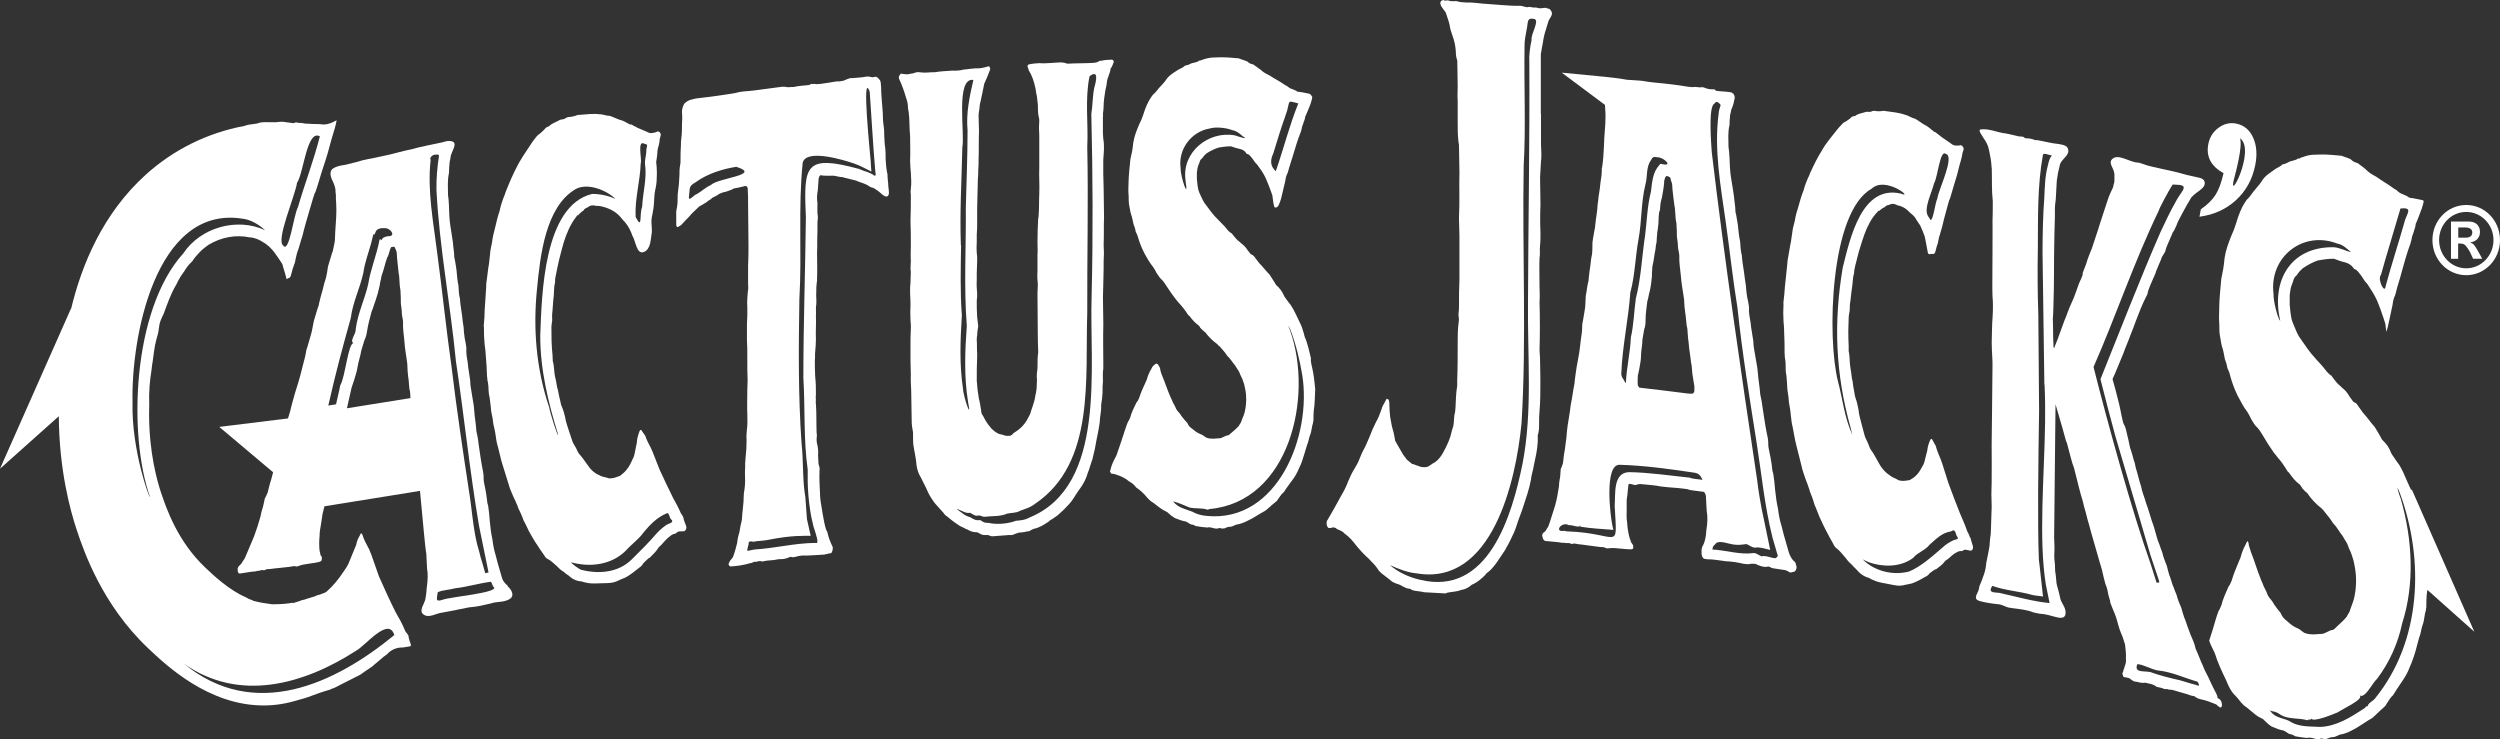
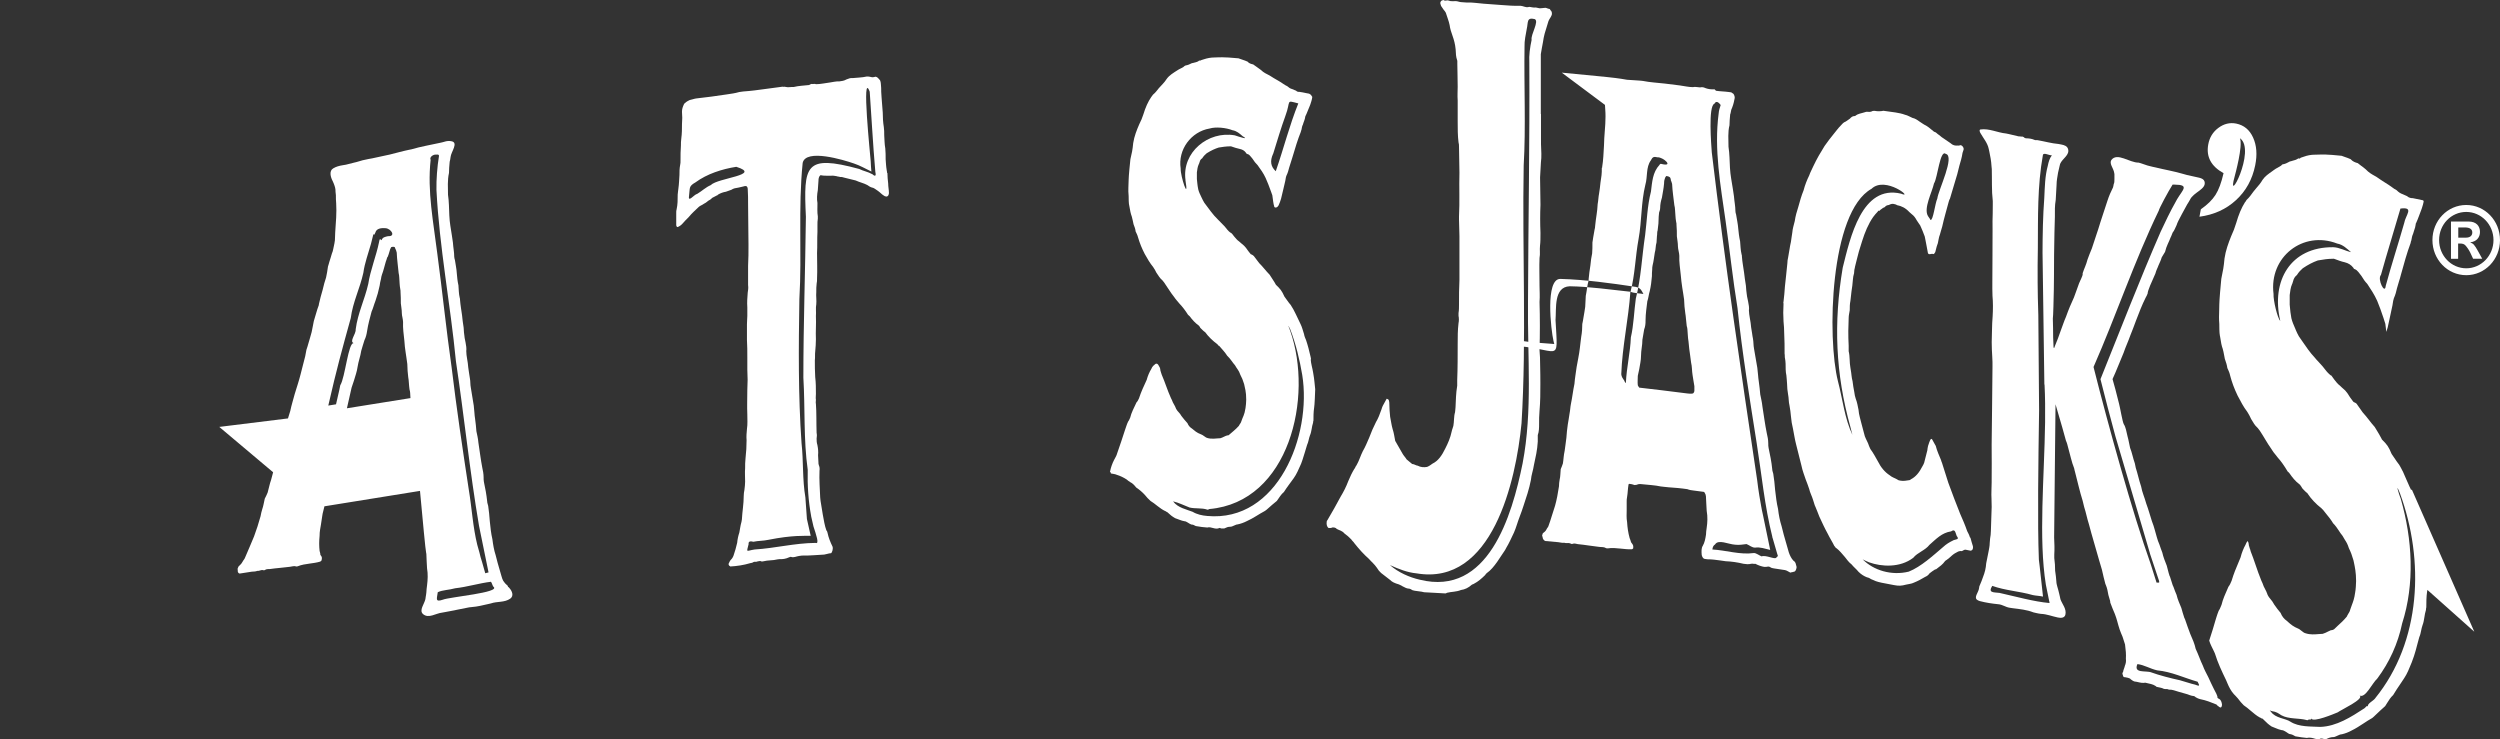
<svg xmlns="http://www.w3.org/2000/svg" id="Layer_1" viewBox="0 0 683 202.01">
  <rect x="0" y="0" width="683" height="202.01" fill="#333333" stroke="none" />
  <defs>
    <style>.cls-1{fill:#fff;}</style>
  </defs>
  <path class="cls-1" d="M242.35,47.14c0-.32-.1-.46-.1-.63-.19-1.1-.21-2.05-.29-2.98,0-.95,0-2.07-.1-3-.21-1.1-.21-2.37-.29-3.61,0-.8,0-1.44-.11-2.22-.21-1.25-.29-2.66-.29-3.93-.06-.89-.12-1.8-.21-2.68-.11-.95-.11-1.9-.21-3,0-.63,0-1.44-.1-2.22,0-.32-.1-.63-.21-.93-.4-.44-.69-.89-1.19-.99-.4.04-.69.23-1.09.13-.5-.11-.9-.21-1.4-.17-1.3.3-2.49.27-3.79.42-.61-.08-1.09.13-1.7.36-.69.4-1.3.46-1.99.55-.9-.06-1.7.19-2.58.3-1.3.15-2.49.46-3.77.46-.29-.13-.61-.08-.9-.04-.29-.13-.69.08-.99.27-1.38.17-2.79.19-4.17.53-.69-.06-1.49.19-2.28-.02-.21-.13-.5.06-.8-.06-1.53.19-3.04.4-4.57.61-2.18.3-3.98.55-6.16.7-.36.04-.73.11-1.09.15-1.09.32-2.28.49-3.48.66-2.77.4-5.55.82-8.32,1.1-.59.08-1.19.34-1.78.44-.5.23-.9.47-1.28.85-.11,0-.19.19-.29.36-.29.68-.5,1.18-.5,1.99.1,1.1.1,2.22,0,3.34,0,1.27,0,2.54-.19,3.99-.1.66-.1,1.29-.1,1.92-.11,1.29-.11,2.73-.11,3.99,0,.49,0,.95-.1,1.29-.19.99-.19,1.78-.19,2.73-.1,1.29-.1,2.41-.29,3.7-.1.49-.1,1.12-.19,1.63,0,1.44,0,2.71-.29,4.02-.11.34-.11.66-.11.97v3.34c0,.32.19.61.4.57.5-.23.9-.46,1.38-1.01.5-.55.99-1.12,1.59-1.67.9-1.1,1.78-1.86,2.77-2.81.4-.38.88-.47,1.38-.85.4-.21.8-.44,1.19-.82.4-.21.8-.44,1.09-.8.44-.23.86-.44,1.3-.68.19-.02.1,0,.29-.21.69-.42,1.49-.7,2.18-.8.5-.23.99-.3,1.49-.53.59-.4,1.19-.49,1.89-.59.69-.11,1.49-.38,1.78-.42.5-.06.69.06.8.68.1,1.42.1,3,.1,4.44,0,3.66.11,7.29.11,10.95,0,1.9,0,3.8-.11,5.73v5.24c.11.78,0,1.44-.1,2.07-.11,1.29-.21,2.73-.11,3.99v2.39c0,.63-.1,1.44-.1,2.24v4.29c.1,1.58.1,3.17.1,4.76v3.34c.11,1.9.11,3.64,0,5.56,0,2.22-.1,4.46,0,6.68,0,1.27.11,2.68-.1,4-.1.97-.19,2.09-.1,3.04,0,1.58-.1,3.36-.29,4.97-.11.97-.11,1.75-.11,2.71-.1,1.12,0,2.39,0,3.66,0,.8-.1,1.44-.19,2.26-.11.49-.19,1.14-.19,1.63,0,2.22-.4,4.35-.5,6.42-.04.21-.06.42-.11.66-.29.99-.4,1.96-.59,2.94-.29.85-.5,1.82-.59,2.79-.29,1.31-.59,2.3-.99,3.49-.19.51-.4.85-.8,1.23-.1.17-.29.36-.4.7-.11.17-.21.34-.11.65.11.15.19.3.29.28.1.15.19.13.19.13,1.78-.11,3.56-.36,5.47-.93.19-.02.5-.06.8-.27.29-.21.69.06.99-.15.4-.06.8-.27,1.3,0,.12,0,.27-.04.4-.06,1.3-.34,2.58-.19,3.88-.53.17-.02.33-.04.5-.06.9.04,1.78-.08,2.68-.51.19-.02.4-.21.59-.09.69.23,1.38-.17,2.1-.27.27-.04.52-.06.8-.11,1.99.06,4.09-.19,6.08-.27.5-.06.99-.27,1.38-.32.17,0,.34-.04.5-.06.29-.19.61-1.18.4-1.8-.59-1.21-1.09-2.41-1.38-3.81-.1-.3-.1-.46-.29-.59-.5-1.37-.69-2.77-.99-4.33-.21-1.25-.4-2.49-.61-3.74,0-.32-.1-.61-.1-.95-.1-2.37-.29-4.88-.19-7.29.1-.65,0-1.12-.19-1.56-.1-.3-.1-.47-.1-.78,0-.63-.1-1.27-.1-1.9.1-.97,0-1.9-.19-2.83-.19-.61-.21-1.08-.21-1.73.1-.49.1-1.12,0-1.58-.1-2.68,0-5.41-.19-7.93-.1-.3,0-.63,0-1.12-.1-.46,0-.95,0-1.58,0-1.58,0-3.02-.19-4.59-.1-1.58-.1-3.17-.1-4.59.1-.8,0-1.59.1-2.39.1-1.12.19-2.24.19-3.36-.1-2.05.1-4.14,0-6.36.1-.97-.1-2.22.1-3.19.11-1.12-.1-2.22,0-3.34,0-.8,0-1.59.11-2.39.1-.34.1-.8.1-1.29.11-2.39,0-4.61,0-7,.11-1.92,0-3.8.11-5.73v-1.9c0-.63,0-1.12.1-1.75v-.63c-.19-1.08-.1-2.37-.1-3.64-.21-1.08-.11-2.37.1-3.51.1-.97.1-1.92.19-2.73,0-.17,0-.49.1-.66,0-.17.29-.68.5-.7.8.21,1.78.11,2.79.15.5-.06,1.09.02,1.59.13.29.13.61.08.9.21.4-.04.8.06,1.19.19,1.03.25,2.05.51,3.08.76,1.09.51,2.2.72,3.18,1.25.4.27.8.55,1.19.66.61.08,1.09.53,1.7.93.61.42,1.09.99,1.59,1.27.19.15.4.27.61.25.29.13.4-.04.61-.21.11-.17.21-.51.21-.66,0-.95-.21-1.73-.21-2.68-.1-.95-.21-1.88-.21-2.83l-.08-.04ZM194.21,50.56c-1.43.61-2.37,1.59-3.71,2.39-.96.21-2.64,2.68-2.24.38.27-1.99-.15-2.43,1.72-3.49,3.21-2.37,7.33-3.66,11.17-4.27,7.19,2.24-5.01,3-6.96,4.99h.02ZM238.33,47.6c-1.26-.7-2.43-.85-3.6-1.44-14.85-4.02-15.21-1.01-14.56,13.06-.17,14.77-.69,29.23-.69,43.96.5,8.31.02,16.84,1.19,25.17-.11,4.29.17,8.5.94,12.66v.06l.63,2.75c.73,2.28,1.7,4.95.57,4.5-5.78.06-10.92,1.44-16.64,1.8-2.32.34-2.28,1.04-1.65-1.46-.13-.85.63-.85,1.28-.65,1.43-.3,2.79-.23,4.11-.53,6.66-1.33,10.06-1.06,11.57-1.1l-1.03-4.59-.42-5.9c-.84-4.88-.5-9.95-1.05-14.84-.92-13.1-.8-26.25-.59-39.35.73-12.36-.36-24.83.9-37.18.84-3.99,11.25-.82,14.02.15,1.57.51,3.23,1.46,4.76,2.2-.08-.8-.17-2.07-.19-2.79-.08-1.27-2.58-25.21-.27-19.02.4,5.43.88,14.5,1.53,21.87.23.93.1,1.5-.78.68l-.02-.02Z" />
-   <path class="cls-1" d="M304.2,17.23c.1-.17.1-.63-.11-.78-.19-.15-.29-.15-.4-.15-.96.04-1.95.08-2.81.3-.17,0-.31,0-.48.02-.59.49-1.26.53-1.95.57-2.43.13-4.27.06-6.68.21-.29,0-.67-.13-.96-.25-.32-.04-.65-.06-.96-.11-.48.02-.96.06-1.45.08-.55.04-1.09.06-1.65.11-.96.06-1.84.11-2.81.02-.96.06-1.93.13-2.81.34-.19,0-.29.17-.4.34,0,.15,0,.46.1.61.1.15.19.46.19.61.88,1.35,1.45,3.02,1.84,4.86.19.76.19,1.54.4,2.16.1.82.19,1.65.29,2.47,0,1.1,0,2.18.19,3.11.1.3.19.76.19,1.08-.1,1.42-.1,2.81,0,4.21v8.73c-.1,2.35.11,4.67,0,7.16-.1,2.03,0,4.06-.19,6.09,0,.15,0,.47-.11.63-.1,2.18-.19,4.37-.19,6.4,0,1.25.1,2.32,0,3.59v4.52c-.11,1.25,0,2.49.1,3.57,0,.78-.1,1.56-.1,2.35,0,4.35.1,8.56.1,12.93,0,1.1.1,2.18.1,3.25-.19,1.27-.19,2.35-.19,3.59,0,.46,0,1.1-.1,1.56-.1.63-.1,1.1-.1,1.71.1.61,0,1.25,0,1.86,0,.93-.11,2.03-.4,3.15-.11.95-.4,1.9-.67,2.68-.17.49-.31.95-.48,1.44-.1.32-.19.78-.4,1.12-.88,1.78-1.74,3.38-4.46,4.99-.19.32-.48.51-.78.68-.48.04-1.07.08-1.55-.04-.38-.28-1.65-.34-1.93-.63-.59-.28-1.07-.7-1.55-1.12-.19-.15-.29-.3-.38-.44-.78-.87-1.45-1.9-2.03-3.11-.38-.44-.59-1.04-.59-1.67-.19-1.08-.29-2.01-.59-3.06-.29-1.69-.48-3.23-.59-4.94,0-2.18,0-4.35.11-6.55v-.93c-.11-1.25,0-2.35-.11-3.57,0-.46,0-.93.11-1.25,0-.93.19-1.88.29-2.66-.1-.82-.19-1.65-.29-2.47-.11-1.39-.11-2.96-.11-4.5.11-.63.11-1.25.11-1.88-.11-1.25-.19-2.47-.11-3.74v-1.86c0-1.1.11-2.2.11-3.28v-1.25c-.19-1.39-.19-2.64-.11-3.74v-2.35c.11-.95.11-2.03.11-2.96v-4.21c.06-2.6.13-5.2.19-7.8.1-.95.1-1.56.1-2.49.1-.95.1-2.03.1-2.96.11-2.66,0-5.14.11-7.8,0-1.39-.11-2.79-.11-4.21,0-.93.29-1.73.29-2.66.04-.21.06-.42.1-.63.19-.49.48-2.37.67-3.02.19-.8.29-1.58.48-2.37.59-1.29,1.15-2.58,1.65-4.02q0-.15-.1-.3c0-.32-.29-.59-.48-.42-.78.21-1.55.44-2.43.51-1.45-.04-2.91.23-4.44.38-.59.21-2.14.34-2.81.25-1.63.15-3.1.13-4.84.44-1.26-.04-2.51.23-3.88.06-.38-.13-.88-.06-1.36-.02-.67.38-1.36.3-2.03.51-.59.06-1.15-.04-1.84-.13-.19-.13-.38.04-.48.36-.29.19-.4.66-.19,1.12.78,1.63,1.36,3.3,1.93,5.26.29.74.48,1.67.48,2.75.06.36.13.72.19,1.08.1.93.19,1.86.19,2.79,0,1.25.1,2.47.19,3.72,0,2.18.1,4.5,0,6.7,0,.78.1,1.39.1,2.01,0,.47.1.93.1,1.25.1,1.54.19,2.94,0,4.35-.1.63-.1,1.1,0,1.71,0,2.35,0,4.84-.1,7.19.1,2.18.1,4.35.1,6.53,0,1.56-.1,2.81,0,4.35,0,.93-.19,2.05,0,2.96,0,.93-.1,1.88-.1,2.98-.19,1.73-.1,3.44,0,5.14v1.56c-.1,1.1,0,2.18,0,3.28,0,.93.19,1.54.1,2.47-.1,1.73-.1,3.44-.1,5.16,0,2.64,0,5.3.1,7.63-.1,1.42.08,2.96.1,4.35,0,2.18.11,4.5.11,6.85,0,1.25,0,2.49.29,3.87.1.29.1.61.1,1.08s0,2.49.1,2.96c.4,2.62.59,2.75.88,5.68.19,1.23.59,2.28,1.15,3.15.29.59.59,1.18.88,1.78.38.74.77,1.48,1.07,2.24.29.76,1.55,2.66,1.93,3.09.78.87,1.55,1.73,2.33,2.6.19.3.38.59.67.72,1.07.85,2.03,1.69,3.1,2.37.67.57,1.55.8,2.22,1.21.1.15.29.13.38.13.67.4,1.26.68,1.93.78.38-.02.67.11.96.08.48.28.96.55,1.36.68.48.1.96.08,1.45.04.13.04.25.08.38.13.29.13.67.25.96.23,1.55-.13,3.1-.23,4.65-.36.48.13.96-.06,1.36-.25.36-.13.71-.25,1.07-.38.67-.04,1.45-.11,2.22-.32.38-.02.77-.04,1.17-.38.25-.13.52-.23.77-.36,1.45-.25,2.81-1.12,4.06-1.96.29-.34.67-.51.96-.68l1.45-1.01c.88-.82,1.74-1.5,2.43-2.33.88-.82,1.66-1.8,2.33-2.94.48-.8,1.07-1.61,1.65-2.43.78-1.14,1.45-2.41,1.84-3.85.48-1.12.78-2.37,1.17-3.49.11-.17.19-.32.19-.63.29-1.27.59-2.22.78-3.47.19-.95.29-1.73.48-2.51.29-1.27.48-2.51.67-3.76,0-1.56.48-2.98.38-4.54,0-.32.1-.63.1-.93.19-.78.19-1.73.29-2.66,0-1.1,0-2.18.11-3.13,0-1.1-.11-2.32.1-3.42v-1.4c0-3.42-.1-6.85,0-10.44v-.61c0-2.35-.1-4.67-.1-7.02.1-2.81.1-4.67.19-8.12v-1.71c.11-1.56.11-2.96,0-4.52.11-2.49,0-5.14.11-7.63,0-2.64-.11-5.28-.11-7.95,0-1.25-.1-2.49-.1-3.89v-3.74c.1-.93.1-1.88.19-2.96,0-.93,0-1.86-.19-2.79,0-.61-.1-1.08-.1-1.71v-4.21c0-.32.1-.63,0-.93.1-.63.19-1.25.19-2.03,0-1.56.29-2.98.48-4.37.19-.78.4-1.73.48-2.66.1-.32.1-.63.29-.95.19-.78.59-1.44.67-2.37.29-.32.48-.8.67-1.27l.04-.21ZM262.51,66.98c-.33-8.88.21-17.84.4-26.73.75-3.61-1.93-19.21,3.02-18.41-1.05,4.54-2.03,9.11-1.59,13.82,0,7.04-.31,14.05-.48,21.05.1,10.74-.57,21.62.27,32.27-.5,6.89-.78,13.88.34,20.8,1.13,5.66-1.32-1.5-1.4-3.7-.98-6.64-.71-13.27-.29-19.89-.48-6.32-.31-12.81-.21-19.23l-.04.02ZM298.97,23.87c-.48,2.28-.44,4.86-.82,7.31.4,16.53.48,33.24.08,49.79-.67,18.96,4.32,51.82-17.08,60.46-1.09.66-2.33.72-3.58.85-2.07.76-4.57,1.01-6.73.72-1.63-.42-1.32.25-3.08-.93-.98.23-1.84-.19-2.68-.76-.46-.1-1.13-.42-1.51-.63-.5-.4-3.33-2.28-1.61-1.44,1.01.36,1.97,1.1,3.06.85.71.36,1.36.97,2.22.76.57-.15,1.09.34,1.63.34,2.12-.27,4.32,0,6.29-.87,1.2-.27,2.49-.13,3.56-.78,1.4-.57,2.58-.76,4.11-1.94,16.49-11.16,13.58-34.51,14.21-52.1-.06-15.11.33-30.22,0-45.38.33-6.4-.69-12.98.63-19.3,2.49-1.88,1.87,1.08,1.32,3.04h-.02Z" />
  <path class="cls-1" d="M358.18,98.16c-.04-.21-.06-.4-.11-.61-.38-1.67-.77-3.21-1.24-4.59-.19-.46-.48-1.08-.57-1.69-.29-.91-.57-1.99-.96-2.75-.86-1.69-1.64-3.68-2.68-5.2-.67-.76-1.24-1.69-1.72-2.3-.67-1.52-1.15-2.13-2.31-3.21-.38-.76-1.45-2.28-1.72-2.75-1.05-1.06-1.93-2.28-2.87-3.19-.38-.51-.77-1.01-1.15-1.52-.38-.61-.77-.76-1.15-.91-.29-.3-1.05-1.37-1.26-1.67-.86-1.06-.96-.91-1.93-1.82-.48-.3-.96-.91-1.34-1.35-.19-.3-.78-1.06-1.05-1.06-.59-.44-1.15-1.2-1.53-1.67-.67-.76-1.24-1.2-1.93-1.97-1.26-1.2-2.39-2.85-3.65-4.52-.29-.44-.48-.91-.78-1.5-.29-.61-.67-1.35-.86-2.11-.29-1.37-.29-2.28-.38-2.87v-1.82c.11-.76.19-1.52.48-2.13.11-.15.19-.47.29-.76.11-.47.38-.76.67-.93.38-.61.86-1.08,1.24-1.39,1.24-.78,2.3-1.25,3.27-1.56,1.05-.17,1.93-.32,3.35-.34.86.3,1.72.59,2.49.74.67.15,1.15.44,1.53.91.19.46.48.44.86.61.38.3.67.76.96,1.06.48.76.96,1.37,1.44,1.82.78,1.06,1.64,2.28,2.2,3.51.48,1.06.96,2.28,1.45,3.66.13.36.25.72.38,1.06.11,1.06.38,2.75.48,2.9,0,.3.19.46.38.46.38,0,.57-.15.86-.61.29-.61.48-1.2.67-1.82.38-1.67.86-3.49,1.15-4.86.11-.47.11-.91.29-1.37.38-.76.59-1.52.78-2.28.29-1.06.67-1.97.86-2.73.77-2.58,1.45-4.86,2.3-6.97.1-.3.1-.47.19-.61.1-.61.19-1.06.38-1.37.19-.76.57-1.37.67-2.28.48-.91.86-2.11,1.34-3.17.19-.61.48-1.35.56-2.11,0-.15-.1-.15-.19-.32-.11-.3-.38-.46-.67-.61-.86-.17-1.72-.32-2.6-.49-.38,0-.67,0-.96-.32-.38-.15-.77-.32-1.15-.47-.48-.15-.77-.32-1.26-.76-.29-.15-.67-.32-1.05-.61-1.34-.93-2.12-1.23-3.75-2.3-.86-.47-1.63-.76-2.39-1.52-.77-.61-1.53-1.06-2.12-1.52-.67-.15-1.15-.3-1.53-.76-.96-.44-1.72-.59-2.49-.91-4.42-.42-5.28-.25-6.52-.23-1.05,0-2.01.19-2.97.51-.38.15-.67.17-.86.32-.19,0-.48,0-.57.17-.48.32-.96.32-1.45.49-.48,0-.96.46-1.72.63-.29,0-.67.17-.96.49-.48.32-1.05.49-1.72.95-.96.63-2.12,1.27-2.87,2.35-.57.93-1.45,1.71-2.12,2.49-.48.61-.96,1.25-1.53,1.71-.19.15-.29.46-.48.61-.96,1.39-1.63,2.94-2.2,4.8-.29.93-.67,1.84-1.15,2.77-.67,1.54-1.34,3.23-1.63,5.07-.19,1.99-.38,2.75-.77,4.44-.11.91-.48,4.73-.48,5.64,0,1.52-.19,2.6,0,4.42,0,.61,0,2.13.19,2.73.19,1.2.38,2.11.67,2.87.19.59.29,1.35.48,2.11.29.76.48,1.2.57,1.97.19.44.48.89.67,1.65.48,1.65,1.05,3,1.82,4.5.67,1.2,1.44,2.54,2.3,3.57.38.59.67,1.04.86,1.5.48.74,1.05,1.65,1.63,2.09.17.19.31.4.48.59,1.15,1.65,1.82,2.85,2.79,4.04.38.59.96,1.2,1.45,1.8.86.89,1.63,1.94,2.3,3,.1.15.38.3.48.44.67.91,1.45,1.8,2.49,2.54.1.15.29.3.38.59.48.44.86.91,1.34,1.2.86,1.2,2.12,2.41,3.35,3.3.1.15.29.44.48.44.78.91,1.53,1.65,2.2,2.71.86.76,1.53,1.97,2.12,2.58.57,1.06,1.05,1.35,1.45,2.58.48.91.67,1.37,1.05,2.58.19.91.59,2.14.57,4.25,0,.61-.1,1.82-.19,2.28-.29,1.99-.77,2.43-1.15,3.66-.11.46-.48.76-.67,1.22-.96,1.08-2.01,1.84-2.68,2.45-.11.15-.29.15-.48.15-.67.17-1.24.61-1.93.78-1.05,0-2.3.34-3.65-.11-.19,0-1.26-.89-1.45-.89-1.53-.59-1.82-1.04-2.6-1.63-.48-.3-.96-.74-1.26-1.5-.57-.59-1.05-1.21-1.63-1.94-.48-.91-1.05-1.18-1.45-1.94-.38-1.06-.86-1.5-1.15-2.41-.11-.19-.19-.4-.29-.59-.96-2.11-1.63-4.38-2.49-6.32-.11-.44-.29-.76-.38-1.21,0-.61-.29-1.06-.57-1.5-.19-.3-.48-.44-.77-.27-.38.32-.86.63-1.15,1.4-.48.78-.96,1.86-1.24,2.94-.77,1.69-1.53,3.26-2.12,5.09-.19.46-.48.93-.67,1.08-.67,1.39-1.45,2.94-1.72,4.16-.19.32-.29.76-.57,1.08-.38.78-.57,1.54-.86,2.32-.67,2.16-1.34,4.01-2.12,6.32-.19.76-.57,1.25-.86,1.86-.48.93-.86,2.01-1.05,2.94-.1.15-.1.32,0,.3.11.15.19.3.19.44.48.13,1.05.11,1.63.38.89.27,1.79.69,2.68,1.27.29.3.57.44.96.72.57.27,1.05.72,1.63,1.46.86.57,1.72,1.31,2.39,2.05.48.59.86,1.04,1.53,1.63,1.24.72,2.49,2.05,4.02,2.77.19,0,.38.3.57.3.77.74,1.34,1.18,2.12,1.63.86.27,1.72.72,2.6.85.29,0,.48.15.77.3.38.29.77.44,1.05.59.38,0,.77.13,1.24.42.67.15,2.68.4,3.16.4.48-.17,1.05,0,1.53.13.57.15,1.15.3,1.82-.02.19,0,.29.15.48.15h.77c.67-.32,1.05-.47,1.63-.47.38,0,.67-.15,1.05-.32.38-.15.67-.32.96-.32.77-.15,1.72-.47,2.6-.93,1.72-.76,3.16-1.84,4.88-2.75.29-.15.57-.46.77-.61.86-.76,1.53-1.37,2.49-2.13.67-.91,1.15-1.82,1.93-2.43.86-1.37,1.72-2.43,2.68-3.78.77-1.06,1.34-2.43,2.01-3.93.13-.36.25-.7.38-1.06.48-1.37.86-2.87,1.26-4.1.38-.76.48-1.82.78-2.58.48-1.06.48-2.43.86-3.49,0-.15,0-.3.1-.61,0-.91,0-2.28.19-3.51.11-.3.29-4.57.29-5.01-.1-.61-.19-2.6-.57-4.57-.19-1.23-.57-2.28-.67-3.66v.11ZM347.83,42.02c1.09-3.53,2.16-7.12,3.33-10.33,1.61-4.29-.02-4.35,3.54-3.44-2.43,6.02-3.98,12.26-6.16,18.53-1.36-1.25-1.65-2.75-.73-4.76h.02ZM323.86,49.19c1.03,6.17-1.4-1.04-1.3-3.15-.8-5.16,2.85-10.08,7.92-10.93,1.68-.51,4.46-.23,6.24.47,1.15.19,1.95.91,2.77,1.63,1.97,1.14-1.07.13-2.14-.23-7.25-1.29-14.52,4.63-13.47,12.22h-.02ZM329.74,140.95c-1.28-.09-2.81-.44-3.9-1.12-1.65-.65-4.09-1.1-5.36-2.87,1.74.44,2.91,1.08,4.51,1.69,1.59.38,3.33.06,4.8.57.19.11.44-.08.61-.15,21.83-1.92,28.47-30.6,22.08-48.69-.46-1.14-.84-2.16.02-.4,1.53,3.99,2.58,8.33,3.27,12.45,2.68,16.59-6.73,40.32-26,38.53h-.02Z" />
-   <path class="cls-1" d="M489.99,153.19c-.59-.57-.99-1.44-1.28-2.26-.5-1.67-.98-3.34-1.38-4.82-.19-.78-.4-1.54-.59-2.32-.48-1.5-.8-3.15-.98-4.76-.4-1.65-.59-3.42-.8-5.2-.1-1.61-.29-2.92-.5-4.38-.11-.49-.29-.85-.29-1.31-.19-1.94-.59-3.91-.98-5.71-.1-.49-.1-.8-.1-1.29,0-.95-.19-1.94-.4-2.77-.5-2.45-.8-4.88-1.2-7.33-.1-1.12-.4-2.28-.59-3.28-.1-1.12-.21-2.26-.4-3.55-.19-1.14-.21-2.41-.4-3.72-.29-1.73-.59-3.49-.9-5.22-.19-.99-.11-1.75-.29-2.75-.19-.82-.29-2.11-.5-3.09-.1-1.61-.59-3.28-.61-4.69.1-.46,0-.8,0-1.12-.11-.8-.29-1.63-.5-2.62-.1-.49-.1-.97-.21-1.63,0-.49-.1-.8-.1-1.29-.21-1.31-.4-2.6-.5-3.57-.19-1.46-.5-2.94-.59-4.37,0-.17,0-.49-.1-.66-.29-1.16-.29-2.43-.4-3.55-.29-1.31-.4-2.45-.5-3.4-.1-1.44-.4-2.6-.59-3.91-.11-.34-.19-.66-.19-.97,0-1.27-.29-2.58-.4-4.04-.11-.66-.21-1.31-.29-1.94-.29-1.94-.69-3.76-.8-5.83-.1-1.75-.1-3.83-.4-5.77,0-1.9-.21-3.99.27-5.83,0-.95.1-1.9.19-3,.11-.15.19-.76.29-1.23.4-.91.69-1.82.88-2.9.19-.44,0-1.12-.29-1.48-.19-.19-.4-.21-.59-.4-.19-.02-.4-.06-.59-.08-1.17-.17-2.35-.17-3.52-.34-.19-.02-.4-.53-.59-.4-.77.04-1.57-.06-2.24-.3-.4-.21-.69-.25-1.07-.3-.4.11-.77.06-1.17,0-.4-.04-.78-.11-1.28,0-1.17,0-2.45-.32-3.62-.47-1.36-.17-2.74-.34-4.11-.51-1.95-.23-4.02-.32-5.97-.72-.27-.02-.52-.06-.77-.08-1.17-.13-2.35-.11-3.52-.23-2.16-.4-4.32-.63-6.58-.87h-.1l-11.17-1.08,11.8,8.81c0,.38.04.78.08,1.23.21,2.56-.08,5.24-.27,7.93,0,.8-.08,1.42-.08,2.05-.11,1.9-.19,3.95-.48,5.66,0,.17,0,.32-.11.32,0,.8,0,1.44-.08,2.05-.1.68-.19,1.35-.29,2.03-.1.95-.19,1.88-.38,2.98-.19.93-.19,1.88-.38,2.83-.08,2.05-.48,3.76-.67,5.81,0,.49-.11.95-.19,1.25-.11.78-.29,1.56-.38,2.18-.1.46-.1.95-.19,1.25,0,1.12,0,2.07-.08,3-.19.93-.38,2.03-.48,3.3-.19,1.25-.38,2.49-.48,3.76v.32c-.4,1.39-.48,2.81-.78,4.21-.04.53-.06,1.06-.08,1.59,0,.95-.1,1.9-.29,2.83-.1.57-.19,1.14-.29,1.71-.11.47-.11.95-.29,1.56,0,1.12-.08,2.37-.29,3.47-.1,1.1-.29,2.03-.38,3.15-.19,1.73-.59,3.44-.88,5.16-.19,1.56-.48,2.98-.59,4.57-.4,1.86-.59,3.76-.96,5.47-.19.93-.19,1.73-.38,2.66-.19,1.1-.29,2.03-.48,2.98-.19,1.1-.29,2.51-.38,3.61-.19,1.25-.29,2.51-.48,3.61-.29,1.25-.29,2.37-.48,3.44-.19.61-.4,1.08-.59,1.54-.11,1.1-.08,2.05-.29,2.83-.11.63-.19,1.25-.19,1.88-.29,1.88-.59,3.59-1.07,5.3-.59,1.69-1.17,3.87-1.76,5.41-.1.47-.4.59-.59,1.06-.29.61-.69.74-.99,1.04-.1.15-.1.46-.19.61q0,.17.1.32c0,.15.1.32.1.49.11.32.5.68.69.7,1.17.11,2.37.21,3.54.32.48.04,1.09.25,1.57.15.69.23,1.09-.06,1.68.17.29.19.48.21.8.08.4-.13.88.08,1.28.13,1.97.19,3.94.55,5.89.76.69.06,1.28-.02,1.86.36.12,0,.27.02.4.04,1.17-.19,2.35-.06,3.54.06.98.1,2.05.23,3.04.19.11,0,.29-.13.4-.28v-.63c-.11-.49-.4-.68-.59-1.01-.1-.49-.29-.82-.4-1.16-.4-1.48-.59-2.77-.69-4.37-.21-1.14-.11-2.24-.11-3.19v-2.39c0-.32,0-.8.11-1.27.19-1.1.19-2.2.38-3.3,0-.15.11-.32.29-.27.4.04.88.11,1.38.32.19.02.4-.1.59-.08.48-.25.98-.21,1.47-.15,1.66.19,3.44.25,5.09.61.29.04.59.06.88.1,1.68.21,3.44.25,5.09.47.42.06.86.11,1.28.17.59.23,1.17.32,1.76.38.92.13,1.82.23,2.74.36.19.02.29.36.48.7,0,.17.11.34.11.49.1,1.44.1,2.73.21,3.99.29,1.63.21,3.21,0,4.61-.1.78-.19,1.25-.19,1.88-.19,1.25-.38,2.18-.88,3.07-.4.59-.38,1.54-.29,2.51.11.49.4,1.01.78,1.06.25.04.52.06.78.11,1.17,0,2.35.15,3.52.32.48.06.98.13,1.47.21,1.57.06,3.23.3,4.88.7.69.1,1.36.19,2.05,0,.4-.11.78.1,1.17,0,.85.44,1.67.72,2.45.85.29.04.59-.06.77-.04.29-.11.59-.06.88.13.29.21.59.25.98.32,1.01.15,2.01.32,3.02.46.48.08.99.47,1.47.7.19-.13.48-.08.77-.19.11,0,.19-.13.4-.11.19-.13.38-.42.48-.89.11-.3,0-.63-.11-.97-.1-.49-.29-.85-.59-1.03l-.1-.04ZM456.42,49.1c.19.34.29.82.4,1.16.1,2.07.4,3.87.61,5.79.1.49.19.82.19,1.29.1.97.1,2.24.29,3.21.11.34.11.66.11.97.1.97.1,2.07.1,3.04.1.97.29,1.78.29,2.75,0,.49.11.8.19,1.29.1.49.19.97.19,1.29-.08,1.73.21,3.36.4,5.3.11,1.12.21,2.26.4,3.38.21.97.29,2.11.5,3.23,0,.63.11,1.29.11,1.92.06.59.13,1.18.21,1.78.19.97.21,2.26.4,3.55.1.34.19.66.19.97.11,1.12.11,2.24.29,3.21.11.66.11,1.44.21,2.09.21,1.14.29,2.43.5,3.72.29,1.14.21,2.26.4,3.38.19.97.29,2.11.5,3.08v1.27c0,.32-.29.76-.48.74-.48.11-.99.02-1.47-.02-2.39-.3-4.76-.61-7.14-.89-1.99-.23-3.98-.49-5.97-.7-.11-.17-.4-.53-.4-.68-.1-.8,0-1.58,0-2.54.19-.78.29-1.25.4-1.86.19-1.25.48-2.32.48-3.59,0-1.59.38-2.81.38-4.42.19-.93.29-1.88.48-2.81.29-.76.4-1.54.38-2.49,0-1.75.29-3.61.48-5.2.29-.76.38-1.86.67-2.79.29-1.25.48-2.64.59-4.06,0-.63,0-1.12.08-1.9,0-.32,0-.63.11-1.1.29-1.08.4-2.35.59-3.42.29-.91.19-1.88.48-2.81,0-.63.11-1.1.11-1.73.11-.46,0-1.12.19-1.56.19-1.25.29-2.51.29-3.78.04-.36.06-.74.11-1.1.1-.32.29-.76.29-1.25,0-.95.19-1.88.48-2.81.19-1.25.48-2.49.59-3.91,0-.63.1-1.1.29-1.56.1-.15.19-.3.29-.44.29.04.59.06.88.27.19.02.29.36.4.68l-.04.04ZM445.46,79.71c1.24-4.67,1.3-9.57,2.2-14.43.9-4.92.65-9.91,1.86-14.84.63-2.16.13-4.73,1.47-6.59.52-1.01.8-1.1,1.86-.87,1.51-.11,4.59,2.68,1.09,1.82-.25-.15-.48.08-.57.25-1.89,2.05-1.99,4.65-2.33,7.29-1.01,3.97-1.09,7.97-1.59,11.92-.88,5.77-1.11,11.77-2.54,17.29-.48,3.42-.57,7.23-1.36,10.63-.15,4.08-1.17,8.24-1.36,12.41-.19.21-.5-.89-.59-.82-.27-.4-.61-.85-.67-1.54.27-7.57,1.97-14.98,2.49-22.51h.02ZM461.62,130.49c-5.55-.57-11.13-1.42-16.61-1.5-4.44.17-3.62,6.17-3.88,9.21.69,12.85,1.45,7.5-12.76,6.98-.42.1-.78-.23-1.17-.15-2.7.4-.57-2.71,1.47-1.54.94-.17,2.95.97,3.16-.06v-.13.13c-.02.17-.06.46-.06.46,3,.51,5.99.61,9.01.87l-.21-.85c-.67-2.85-2.33-17.08,1.91-16.93,6.79.19,13.77,1.16,20.58,2.18,1.47.3,1.66,1.23,2.08,1.94-1.13-.21-2.52-.19-3.54-.61h.04ZM485.67,151.96l-.4.4c-.42.55-2.83-.8-4-.36-.48-.15-1.53-.97-2.12-.91-3.77.53-7.54-.76-11.33-.97.08-.72.33-1.14.73-1.37.9-1.5,3.65-.04,5.49.06,1.07.13,2.1-.04,3.12-.17.92.38,1.47.99,2.37.97,1.36-.21,2.72.32,4.09.63l-1.97-9.51c-.19-.85-.38-1.69-.52-2.56v-.02c-.17-.91-.33-1.82-.48-2.75-.23-1.4-.42-2.79-.59-4.21-4.46-29.86-8.84-59.6-12.4-89.55-.13-1.9-1.03-12.7.73-13.31.36-.68.9-.7,1.7.36-.23.7-.5,1.5-.54,2.22-1.32,9.91.52,19.82,1.89,29.52,1.11,7.76,1.97,15.91,3.25,23.75,1.28,12.34,3.31,24.6,5.24,36.9,1.34,8.45,2.16,17.2,4.27,25.57v.11c.06.11.08.21.11.32l1.24,4.27c.06.17.11.34.17.51,0,0-.02.04-.04.04l.02.04Z" />
+   <path class="cls-1" d="M489.99,153.19c-.59-.57-.99-1.44-1.28-2.26-.5-1.67-.98-3.34-1.38-4.82-.19-.78-.4-1.54-.59-2.32-.48-1.5-.8-3.15-.98-4.76-.4-1.65-.59-3.42-.8-5.2-.1-1.61-.29-2.92-.5-4.38-.11-.49-.29-.85-.29-1.31-.19-1.94-.59-3.91-.98-5.71-.1-.49-.1-.8-.1-1.29,0-.95-.19-1.94-.4-2.77-.5-2.45-.8-4.88-1.2-7.33-.1-1.12-.4-2.28-.59-3.28-.1-1.12-.21-2.26-.4-3.55-.19-1.14-.21-2.41-.4-3.72-.29-1.73-.59-3.49-.9-5.22-.19-.99-.11-1.75-.29-2.75-.19-.82-.29-2.11-.5-3.09-.1-1.61-.59-3.28-.61-4.69.1-.46,0-.8,0-1.12-.11-.8-.29-1.63-.5-2.62-.1-.49-.1-.97-.21-1.63,0-.49-.1-.8-.1-1.29-.21-1.31-.4-2.6-.5-3.57-.19-1.46-.5-2.94-.59-4.37,0-.17,0-.49-.1-.66-.29-1.16-.29-2.43-.4-3.55-.29-1.31-.4-2.45-.5-3.4-.1-1.44-.4-2.6-.59-3.91-.11-.34-.19-.66-.19-.97,0-1.27-.29-2.58-.4-4.04-.11-.66-.21-1.31-.29-1.94-.29-1.94-.69-3.76-.8-5.83-.1-1.75-.1-3.83-.4-5.77,0-1.9-.21-3.99.27-5.83,0-.95.1-1.9.19-3,.11-.15.19-.76.29-1.23.4-.91.69-1.82.88-2.9.19-.44,0-1.12-.29-1.48-.19-.19-.4-.21-.59-.4-.19-.02-.4-.06-.59-.08-1.17-.17-2.35-.17-3.52-.34-.19-.02-.4-.53-.59-.4-.77.04-1.57-.06-2.24-.3-.4-.21-.69-.25-1.07-.3-.4.11-.77.06-1.17,0-.4-.04-.78-.11-1.28,0-1.17,0-2.45-.32-3.62-.47-1.36-.17-2.74-.34-4.11-.51-1.95-.23-4.02-.32-5.97-.72-.27-.02-.52-.06-.77-.08-1.17-.13-2.35-.11-3.52-.23-2.16-.4-4.32-.63-6.58-.87h-.1l-11.17-1.08,11.8,8.81c0,.38.04.78.08,1.23.21,2.56-.08,5.24-.27,7.93,0,.8-.08,1.42-.08,2.05-.11,1.9-.19,3.95-.48,5.66,0,.17,0,.32-.11.32,0,.8,0,1.44-.08,2.05-.1.68-.19,1.35-.29,2.03-.1.95-.19,1.88-.38,2.98-.19.93-.19,1.88-.38,2.83-.08,2.05-.48,3.76-.67,5.81,0,.49-.11.95-.19,1.25-.11.78-.29,1.56-.38,2.18-.1.46-.1.95-.19,1.25,0,1.12,0,2.07-.08,3-.19.93-.38,2.03-.48,3.3-.19,1.25-.38,2.49-.48,3.76v.32c-.4,1.39-.48,2.81-.78,4.21-.04.53-.06,1.06-.08,1.59,0,.95-.1,1.9-.29,2.83-.1.57-.19,1.14-.29,1.71-.11.47-.11.95-.29,1.56,0,1.12-.08,2.37-.29,3.47-.1,1.1-.29,2.03-.38,3.15-.19,1.73-.59,3.44-.88,5.16-.19,1.56-.48,2.98-.59,4.57-.4,1.86-.59,3.76-.96,5.47-.19.93-.19,1.73-.38,2.66-.19,1.1-.29,2.03-.48,2.98-.19,1.1-.29,2.51-.38,3.61-.19,1.25-.29,2.51-.48,3.61-.29,1.25-.29,2.37-.48,3.44-.19.61-.4,1.08-.59,1.54-.11,1.1-.08,2.05-.29,2.83-.11.63-.19,1.25-.19,1.88-.29,1.88-.59,3.59-1.07,5.3-.59,1.69-1.17,3.87-1.76,5.41-.1.47-.4.59-.59,1.06-.29.61-.69.74-.99,1.04-.1.15-.1.46-.19.61q0,.17.1.32c0,.15.1.32.1.49.11.32.5.68.69.7,1.17.11,2.37.21,3.54.32.48.04,1.09.25,1.57.15.69.23,1.09-.06,1.68.17.29.19.48.21.8.08.4-.13.88.08,1.28.13,1.97.19,3.94.55,5.89.76.69.06,1.28-.02,1.86.36.12,0,.27.02.4.04,1.17-.19,2.35-.06,3.54.06.98.1,2.05.23,3.04.19.11,0,.29-.13.4-.28v-.63c-.11-.49-.4-.68-.59-1.01-.1-.49-.29-.82-.4-1.16-.4-1.48-.59-2.77-.69-4.37-.21-1.14-.11-2.24-.11-3.19v-2.39c0-.32,0-.8.11-1.27.19-1.1.19-2.2.38-3.3,0-.15.11-.32.29-.27.4.04.88.11,1.38.32.19.02.4-.1.59-.08.48-.25.98-.21,1.47-.15,1.66.19,3.44.25,5.09.61.29.04.59.06.88.1,1.68.21,3.44.25,5.09.47.42.06.86.11,1.28.17.59.23,1.17.32,1.76.38.92.13,1.82.23,2.74.36.19.02.29.36.48.7,0,.17.11.34.11.49.1,1.44.1,2.73.21,3.99.29,1.63.21,3.21,0,4.61-.1.78-.19,1.25-.19,1.88-.19,1.25-.38,2.18-.88,3.07-.4.59-.38,1.54-.29,2.51.11.49.4,1.01.78,1.06.25.04.52.06.78.11,1.17,0,2.35.15,3.52.32.48.06.98.13,1.47.21,1.57.06,3.23.3,4.88.7.69.1,1.36.19,2.05,0,.4-.11.78.1,1.17,0,.85.44,1.67.72,2.45.85.29.04.59-.06.77-.04.29-.11.59-.06.88.13.29.21.59.25.98.32,1.01.15,2.01.32,3.02.46.48.08.99.47,1.47.7.19-.13.48-.08.77-.19.11,0,.19-.13.4-.11.19-.13.38-.42.48-.89.11-.3,0-.63-.11-.97-.1-.49-.29-.85-.59-1.03l-.1-.04ZM456.42,49.1c.19.34.29.82.4,1.16.1,2.07.4,3.87.61,5.79.1.49.19.82.19,1.29.1.97.1,2.24.29,3.21.11.34.11.66.11.97.1.97.1,2.07.1,3.04.1.97.29,1.78.29,2.75,0,.49.11.8.19,1.29.1.49.19.97.19,1.29-.08,1.73.21,3.36.4,5.3.11,1.12.21,2.26.4,3.38.21.97.29,2.11.5,3.23,0,.63.11,1.29.11,1.92.06.59.13,1.18.21,1.78.19.97.21,2.26.4,3.55.1.34.19.66.19.97.11,1.12.11,2.24.29,3.21.11.66.11,1.44.21,2.09.21,1.14.29,2.43.5,3.72.29,1.14.21,2.26.4,3.38.19.97.29,2.11.5,3.08v1.27c0,.32-.29.76-.48.74-.48.11-.99.02-1.47-.02-2.39-.3-4.76-.61-7.14-.89-1.99-.23-3.98-.49-5.97-.7-.11-.17-.4-.53-.4-.68-.1-.8,0-1.58,0-2.54.19-.78.29-1.25.4-1.86.19-1.25.48-2.32.48-3.59,0-1.59.38-2.81.38-4.42.19-.93.29-1.88.48-2.81.29-.76.4-1.54.38-2.49,0-1.75.29-3.61.48-5.2.29-.76.38-1.86.67-2.79.29-1.25.48-2.64.59-4.06,0-.63,0-1.12.08-1.9,0-.32,0-.63.11-1.1.29-1.08.4-2.35.59-3.42.29-.91.19-1.88.48-2.81,0-.63.11-1.1.11-1.73.11-.46,0-1.12.19-1.56.19-1.25.29-2.51.29-3.78.04-.36.06-.74.11-1.1.1-.32.29-.76.29-1.25,0-.95.19-1.88.48-2.81.19-1.25.48-2.49.59-3.91,0-.63.1-1.1.29-1.56.1-.15.19-.3.29-.44.29.04.59.06.88.27.19.02.29.36.4.68l-.04.04ZM445.46,79.71c1.24-4.67,1.3-9.57,2.2-14.43.9-4.92.65-9.91,1.86-14.84.63-2.16.13-4.73,1.47-6.59.52-1.01.8-1.1,1.86-.87,1.51-.11,4.59,2.68,1.09,1.82-.25-.15-.48.08-.57.25-1.89,2.05-1.99,4.65-2.33,7.29-1.01,3.97-1.09,7.97-1.59,11.92-.88,5.77-1.11,11.77-2.54,17.29-.48,3.42-.57,7.23-1.36,10.63-.15,4.08-1.17,8.24-1.36,12.41-.19.21-.5-.89-.59-.82-.27-.4-.61-.85-.67-1.54.27-7.57,1.97-14.98,2.49-22.51h.02Zc-5.55-.57-11.13-1.42-16.61-1.5-4.44.17-3.62,6.17-3.88,9.21.69,12.85,1.45,7.5-12.76,6.98-.42.1-.78-.23-1.17-.15-2.7.4-.57-2.71,1.47-1.54.94-.17,2.95.97,3.16-.06v-.13.13c-.02.17-.06.46-.06.46,3,.51,5.99.61,9.01.87l-.21-.85c-.67-2.85-2.33-17.08,1.91-16.93,6.79.19,13.77,1.16,20.58,2.18,1.47.3,1.66,1.23,2.08,1.94-1.13-.21-2.52-.19-3.54-.61h.04ZM485.67,151.96l-.4.4c-.42.55-2.83-.8-4-.36-.48-.15-1.53-.97-2.12-.91-3.77.53-7.54-.76-11.33-.97.08-.72.33-1.14.73-1.37.9-1.5,3.65-.04,5.49.06,1.07.13,2.1-.04,3.12-.17.92.38,1.47.99,2.37.97,1.36-.21,2.72.32,4.09.63l-1.97-9.51c-.19-.85-.38-1.69-.52-2.56v-.02c-.17-.91-.33-1.82-.48-2.75-.23-1.4-.42-2.79-.59-4.21-4.46-29.86-8.84-59.6-12.4-89.55-.13-1.9-1.03-12.7.73-13.31.36-.68.9-.7,1.7.36-.23.7-.5,1.5-.54,2.22-1.32,9.91.52,19.82,1.89,29.52,1.11,7.76,1.97,15.91,3.25,23.75,1.28,12.34,3.31,24.6,5.24,36.9,1.34,8.45,2.16,17.2,4.27,25.57v.11c.06.11.08.21.11.32l1.24,4.27c.06.17.11.34.17.51,0,0-.02.04-.04.04l.02.04Z" />
  <path class="cls-1" d="M538.18,146.79c-.19-.65-.48-1.18-.75-1.69-.57-1.67-1.24-3.19-1.91-4.71-1.15-2.85-2.2-5.68-3.25-8.52-.57-1.82-1.15-3.61-1.72-5.43-.1-.17-.19-.51-.29-.82-.48-1.18-1.05-2.37-1.42-3.83-.04-.06-.06-.11-.11-.17-.29-.53-.57-1.04-.86-1.56-.1-.17-.29-.21-.38-.08-.19.13-.67,1.56-.75,1.86-.08.44-.19.89-.19,1.18-.29,1.12-.57,2.24-.86,3.38-.11.29-.29.72-.48.99-.86,1.69-1.82,2.87-3.14,3.55-.19.13-.29.25-.38.23-.86.15-1.72.3-2.58.13-.29-.06-.57-.11-.75-.3-.76-.44-1.42-.57-2.1-1.16-1.34-.87-2.39-2.13-3.25-3.85-.67-1.21-1.24-2.24-2.01-3.3-.1-.32-.29-.51-.38-.85-.29-.97-.78-1.67-1.15-2.66-.29-1.08-.57-2.16-.86-3.23-.29-1.29-.77-2.6-.86-3.99-.19-.95-.38-2.07-.77-3.06-.19-.49-.29-1.12-.38-1.75-.19-1.12-.38-1.92-.48-3.02-.29-.97-.29-2.05-.48-3-.04-.21-.06-.42-.1-.63-.29-1.44-.11-3.11-.48-4.54v-1.54c-.1-1.25-.08-2.79-.1-4.02,0-1.08.1-2.3.1-3.53,0-.76.19-1.35.29-2.11,0-.76,0-1.69.19-2.58.1-.87.19-1.71.29-2.58.19-1.04.29-2.11.38-3.17,0-.32.11-.59.11-.91.19-.59.29-1.18.29-1.8.11-.3.11-.59.19-.89.19-.59.29-1.33.48-1.92.19-.74.38-1.48.57-2.2.29-.93.57-1.84.86-2.77.77-2.47,1.72-4.78,3.06-6.68.38-.55.77-.93,1.24-1.46.1-.3.29-.25.48-.21.29-.4.48-.38.75-.63.19-.27.57-.21.77-.47.19-.27.48-.38.78-.46.19.04.38-.08.57-.19.29-.11.57-.19.96-.13.29.06.67.13.96.34,1.15.21,2.3.74,3.35,1.88.23.19.44.4.67.59.57.42.96.95,1.34,1.65.38.53.67,1.06.96,1.42.48,1.01.86,2.01,1.24,3.02.1.63.29,1.29.38,1.92.19.8.29,1.75.48,2.56.19.66.86.17,1.34.27.1.17.48-.06.48-.21.06-.08.13-.19.19-.27.19-.57.29-1.33.57-2.05.19-.42.19-.74.29-1.18.1-.44.19-1.04.38-1.46.19-.57.38-1.46.67-2.32.48-2.22,1.15-4.4,1.72-6.59.1-.3.19-.74.38-.99.48-1.44.86-3.06,1.34-4.5.48-1.44.86-2.9,1.24-4.52.29-1.01.67-2.18.86-3.51.11-.3.19-.57.29-.87.1-.3-.1-.78-.38-1.01-.08,0-.19-.19-.38-.23-.29.08-.67.17-.94.11-.48.06-.96-.04-1.42-.3-.75-.61-1.61-1.1-2.47-1.73-.48-.25-.94-.8-1.42-1.06-.38-.38-.67-.59-1.05-.68-.25-.21-.5-.4-.75-.61-.48-.4-.96-.8-1.42-1.06-.67-.3-1.15-.7-1.82-1.12-.57-.42-1.24-.87-1.91-.99-.67-.27-1.34-.72-2.01-.85-.86-.32-1.72-.49-2.58-.63-1.11-.17-2.22-.32-3.35-.47-.75.17-1.63.17-2.39.02-.19-.04-.48.06-.57.04-.38.23-.86.3-1.34.21-.29-.04-.57.04-.86.15-.86.3-1.72.32-2.49.95-.11,0-.19.13-.38.08-.48.06-.78.32-1.15.72-.59.36-.96.76-1.53.97-.38.23-.57.51-.96.91-.67.66-1.24,1.48-1.91,2.28-.86,1.08-1.63,2.03-2.49,3.28-1.05,1.67-2.12,3.49-3.06,5.49-.38.87-.86,1.71-1.15,2.58-.57,1.14-1.15,2.58-1.53,4.06-.59,1.44-1.05,3.06-1.45,4.54-.38,1.16-.77,2.49-.96,3.85-.29,1.18-.59,2.07-.67,3.13-.1.91-.29,1.65-.38,2.56-.29,1.18-.48,2.85-.78,4.35-.1.44-.19.89-.19,1.5-.19,2.13-.48,4.4-.67,6.36-.11,1.37-.19,2.75-.38,4.1-.1.15,0,.47,0,.61-.1,1.67-.1,3.21,0,4.78.1,1.1.19,2.18.19,3.42.1,1.71.1,3.55.1,5.41.11.49,0,.93.11,1.25.19.95.19,2.03.19,3.11,0,.61.11,1.1.19,1.56.11.78.11,1.56.19,2.35,0,.93.1,1.86.29,2.98.19.8.1,1.86.38,2.98.19.95.29,1.9.38,2.83.1,1.25.29,2.37.57,3.49.29,1.44.48,2.85.86,4.29.48,1.92.96,3.85,1.45,5.77.29,1.44.78,2.6,1.15,3.74.29.83.67,1.65.96,2.62.19.95.77,1.96,1.15,3.28.19.49.29,1.12.57,1.63.38.99.77,1.82,1.05,2.64.78,1.67,1.45,3.17,2.3,4.69.57,1.18,1.26,2.22,1.82,3.38.11,0,.11.17.19.19.1.17.19.34.38.38.77.59,1.53,1.5,2.3,2.41.57.72,1.05,1.42,1.82,2.01.57.72,1.34,1.31,1.91,2.03.77.76,1.53,1.2,2.3,1.5.48.08.86.32,1.15.51.48.23.86.32,1.24.53.96.34,1.82.49,4.97,1.08,1.34.25,2.01.23,3.35-.13.67-.17,1.42-.19,2.09-.53,1.05-.42,2.1-.97,3.06-1.56.48-.21.86-.44,1.24-.99.48-.36.96-.74,1.53-1.08.19.04.38-.08.48-.21.78-.61,1.53-1.08,2.2-2.03.1-.13.29-.25.48-.36.48-.36.96-.74,1.34-1.12.57-.51,1.15-.85,1.8-1.16.29-.08.57-.19.94-.1.38-.09.67-.49,1.15-.38.38.09.75.17,1.15.23.19.04.29.06.38-.08.08,0,.1,0,.19-.11.19-.11.29-.72.19-1.04-.19-.65-.48-1.48-.67-2.3l-.13-.06ZM528.4,50.06c.94-1.48,1.63-9.28,3.16-8.03,2.64.55-2.01,9.91-2.28,12.19-.65,1.44-1.13,6.07-1.87,5.88-.17-.42-.44-.63-.69-1.08-1.26-2.09,1.13-6.49,1.66-8.96h.02ZM506.1,118.85c-2.16-4.54-2.68-9.78-3.96-14.65-3.02-11.81-2.24-46.26,9.16-52.62,3.79-3.64,11.75,2.9,8.07,1.33-10.75-2.56-13.91,12.13-15.94,20.23-2.52,15.03-1.99,28.87,2.12,43.6.02,0,.44,1.78.54,2.11,0,0,0,.04.02.04l-.02-.04h.02ZM533.67,147.61c-1.09.51-1.99,1.08-2.79,1.82-2.77,2.35-6.03,5.39-9.41,6.74-4.69,1.16-9.64-.34-12.59-3.36.5.27,1.13.57,1.76.82,3.37,1.21,8.44,1.54,12.07-1.25,1.15-1.44,3.25-2.01,4.42-3.53,1.84-1.61,3.37-3.3,5.91-3.68,1.15-.8,1.15.36,1.53,1.25.86,1.04-.21.89-.88,1.16l-.02.02Z" />
  <path class="cls-1" d="M420.95,31.14V14.8c.23-1.16.36-2.32.59-3.3.13-.78.23-1.56.46-2.32.36-1.14.69-2.3,1.05-3.44.23-.57.59-.93.82-1.5.23-.38.13-1.16-.23-1.39-.13-.21-.23-.42-.36-.42-.36-.02-.69-.25-1.05-.3-.38.04-.78.06-1.15.11-.82.13-1.15-.3-1.97-.17-.82-.06-1.28-.3-1.61-.13-.69.15-1.38-.32-2.1-.36-1.74.06-3.48-.08-5.22-.21-1.61-.13-3.25-.23-4.86-.36-1.51-.11-3.12-.4-4.65-.32-.5-.04-1.01-.06-1.51-.11-.46-.02-.92-.25-1.38-.27-.69-.04-1.28.13-1.97-.13-.46-.23-.82.15-1.28-.08-.13-.21-.36,0-.46-.02-.23,0-.59.36-.59.76,0,.19.13.4.23.8.23.34.46.68.69,1.01.23.21.46.61.59.82.36,1.2.82,2.22,1.05,3.4.12.99.46,1.99.82,3,.36,1.01.69,2.2.82,3.59.12,1.39,0,1.78.46,3.17v.78c0,2.16.12,4.14.1,6.3,0,1.18-.1,2.35,0,3.74v5.71c0,1.97,0,3.93.23,5.73.13.4.13.8.13,1.18,0,2.37.12,4.73.12,7.1-.12,3.93.1,7.88-.12,12v.78c0,1.56.12,2.96.12,4.54v12c-.12,2.16-.12,4.33-.12,6.68,0,.78,0,1.58-.13,2.35v.78c.13.59.13,1.39,0,1.97-.23,1.94-.23,3.72-.23,5.69,0,3.15,0,6.7-.13,9.83v1.58c-.36,2.14-.36,3.91-.46,5.88,0,.59-.13.97-.13,1.37-.36,1.16-.23,2.54-.46,3.72-.13.59-.36.97-.46,1.54-.36,1.75-1.05,3.28-1.74,4.63-.92,1.92-1.97,3.42-3.48,4.14-.46.36-1.05.74-1.51.91-.82.15-1.74.11-2.56-.34-.46-.02-.92-.44-1.51-.46-.5-.42-1.01-.85-1.51-1.25-.36-.61-.82-1.01-1.15-1.63-.65-1.14-1.32-2.28-1.97-3.44-.23-1.18-.36-2.18-.69-3.17-.36-1.21-.46-2.39-.69-3.38-.11-1.18-.23-2.37-.23-3.74,0-.19,0-.4-.13-.8,0-.19-.46-.42-.59-.42-.36.63-.69,1.29-1.05,1.92-.13.19-.23.59-.36.97-.46,1.35-.92,2.51-1.51,3.49-.69,1.35-1.28,2.71-1.86,4.27-.59,1.35-1.05,2.51-1.74,3.68-.59,1.16-1.05,2.73-1.74,3.89-.23.19-.36.78-.59.97-.59.97-1.15,2.13-1.63,3.3-.59,1.56-1.28,2.92-2.1,4.27-1.15,2.13-2.32,4.27-3.6,6.4-.23.19-.23.59-.23.97,0,.59.36,1.18.59,1.2.36,0,.69,0,1.05-.17.36,0,.82.02,1.15.42.69.4,1.4.42,2.1,1.25.59.4,1.28,1.01,1.87,1.63.23.4.59.61.82,1.01,1.28,1.61,2.56,3.04,3.96,4.27.69.8,1.51,1.44,2.2,2.45.36.61.69,1.01,1.15,1.42.82.61,1.63,1.25,2.43,1.88.59.61,1.28.85,1.86,1.06,1.15.25,2.2,1.29,3.25,1.33.36,0,.69.23,1.05.44.46.21,2.66.34,3.14.55,1.93.11,3.88.21,5.8.32.13,0,.23,0,.46-.17,1.28-.32,2.56-.23,3.83-.76,1.05-.13,2.1-.65,2.89-1.39.23-.19.46-.17.69-.34,1.05-.53,2.1-1.44,3.02-2.35.13-.19.23-.38.46-.55,1.05-.72,1.97-1.84,2.89-3.15.46-.7.92-1.37,1.38-2.07.36-.57.69-.93,1.05-1.69.69-1.12,1.38-2.64,2.1-4.16.59-1.33,1.05-3.07,1.51-4.21.82-2.09,1.51-4.42,2.2-6.51.36-1.16.69-2.49.92-3.66.11-1.37.59-2.51.82-4.06.46-2.13.92-4.06,1.05-6.4v-1.78c.36-.95.36-2.13.36-2.92,0-1.18,0-2.56.12-3.72.23-2.54.23-5.09.23-7.44,0-.4,0-3.68-.1-7.12-.04-.66-.08-1.31-.13-1.99.13-4.31.13-8.86,0-13.19.13-1.56,0-3.15,0-4.33,0-2.75-.1-5.33,0-7.67.23-1.16,0-2.16.13-3.34.13-.97.13-2.16.13-3.53-.11-2.58-.11-5.14,0-7.67,0-2.56-.11-5.14-.11-7.48.13-1.37.11-2.75.23-4.12.12-.78.12-1.56.12-2.35-.12-1.78-.1-3.36-.1-5.14v-5.71l-.06-.04ZM418.44,10.89c-.44,2.03-.75,4.18-.63,6.26.13,21.68-.29,43.64-.36,65.28-.17,15.09,1.28,29.76-1.47,44.13-2.91,14.43-9.43,36.46-28.12,31.81-2.79-.63-5.87-1.99-8.13-3.99,2.39,1.08,4.78,2.03,7.25,2.26,20.7,3.53,27.17-25.17,28.7-41,1.4-22.82.17-47.23.59-70.42.61-10.33.06-22.04.23-32.46-.06-1.61.33-3.32.61-4.88.42-1.75-.1-3.23,2.18-2.66,1.28.59-1.13,4.21-.86,5.66v.02Z" />
  <path class="cls-1" d="M138.73,160.06c-.23-.19-.46-.4-.67-.63-.21-.23-.4-.51-.59-.78-.1-.17-.17-.36-.25-.55-.08-.25-.15-.49-.23-.74-.38-1.23-.73-2.45-1.03-3.57-.19-.7-.36-1.39-.54-2.09-.44-1.33-.71-2.85-.9-4.4-.36-1.5-.54-3.21-.71-4.92-.08-1.56-.27-2.81-.44-4.18-.08-.46-.27-.74-.27-1.2-.19-1.86-.54-3.7-.9-5.35-.08-.46-.08-.78-.08-1.25,0-.95-.19-1.86-.36-2.62-.44-2.28-.71-4.61-1.07-6.91-.08-1.1-.36-2.13-.54-3.06-.08-1.1-.19-2.18-.36-3.42-.19-1.08-.19-2.35-.36-3.57-.27-1.63-.54-3.28-.8-4.9-.19-.91-.08-1.73-.27-2.64-.17-.76-.27-2.01-.44-2.92-.08-1.56-.54-3.04-.54-4.48.08-.51,0-.8,0-1.12-.08-.78-.27-1.52-.44-2.43-.08-.46-.08-.93-.19-1.54,0-.49-.08-.78-.08-1.25-.19-1.23-.36-2.45-.44-3.4-.19-1.39-.44-2.75-.55-4.16,0-.17,0-.49-.08-.61-.27-1.06-.27-2.32-.36-3.42-.27-1.2-.36-2.3-.44-3.23-.08-1.42-.36-2.45-.52-3.68-.08-.3-.19-.59-.19-.91,0-1.27-.27-2.47-.36-3.89-.08-.61-.19-1.23-.27-1.84-.27-1.84-.63-3.51-.71-5.56-.08-1.73-.08-3.8-.36-5.64,0-1.9-.19-3.93.27-5.96,0-.95.08-1.92.19-3.06.04-.08.08-.3.13-.55.04-.25.08-.55.12-.78.13-1.37,2.24-3.93.21-4.27-.27-.06-.52-.06-.8-.06-.25,0-.52.04-.78.11-.25.08-.5.15-.75.21-.25.06-.5.13-.73.17-2.62.59-5.26,1.01-7.84,1.78-.25.04-.5.08-.75.15-1.76.36-3.48.87-5.22,1.29-.27.06-.52.11-.8.17-1.34.27-2.66.57-4.02.87-.29.04-.56.08-.86.15-1.13.21-2.26.47-3.37.85-.23.04-.48.11-.71.17-.71.17-1.45.36-2.18.55-.31.04-.61.08-.9.15-.9.15-1.76.36-2.56.85-1.19.68-.75,2.39-.13,3.53.1.23.19.44.29.68.27.7.5,1.39.46,2.16.04.32.06.63.1.97,0,.8,0,1.44.08,2.2.17,2.49-.08,5.28-.27,8.03,0,.8-.08,1.46-.08,2.09.04,0-.25,1.54-.44,2.32-.06.46-.23.95-.38,1.29-.21.8-.5,1.61-.69,2.26-.17.49-.23.95-.38,1.29-.17,1.1-.29,2.05-.52,3-.31.97-.67,2.09-.94,3.38-.38,1.29-.73,2.58-1.01,3.85l-.04.32c-.57,1.48-.88,2.9-1.36,4.35-.1.53-.21,1.06-.31,1.59-.15.95-.38,1.9-.69,2.87-.17.59-.36,1.18-.52,1.78-.17.49-.23.95-.5,1.61-.17,1.1-.44,2.37-.78,3.51-.25,1.12-.57,2.09-.82,3.21-.44,1.75-1.05,3.55-1.59,5.33-.42,1.61-.9,3.06-1.22,4.65-.23.7-.44,1.37-.63,2.05l-18.77,2.32,14.71,12.39c-.19.72-.36,1.39-.54,2.03-.46,1.31-.63,2.41-.96,3.53-.27.65-.52,1.16-.78,1.65-.25,1.12-.4,2.07-.69,2.88-.19.63-.36,1.29-.46,1.92-.54,1.92-1.09,3.7-1.78,5.52-.8,1.82-1.68,4.1-2.45,5.77-.17.49-.46.68-.71,1.18-.36.68-.75.89-1.07,1.25-.13.17-.17.49-.27.65q-.02.15.04.3c-.02.15.04.3.02.46.04.3.36.55.54.53,1.09-.17,2.18-.34,3.29-.51.46-.06.98,0,1.47-.21.61.06,1.03-.32,1.55-.23.25.13.44.08.73-.11.4-.21.82-.13,1.19-.17,1.82-.27,3.62-.36,5.45-.61.63-.08,1.22-.32,1.72-.08.13,0,.25-.04.36-.04,1.15-.46,2.24-.61,3.33-.76.92-.13,1.91-.25,2.85-.53.08,0,.29-.19.42-.36.02-.21.06-.42.08-.63-.02-.47-.27-.59-.42-.87,0-.46-.15-.76-.21-1.06-.15-1.37-.15-2.6,0-4.16-.02-1.08.23-2.2.38-3.13l.36-2.37c.04-.32.13-.78.27-1.27.04-.13.15-.57.31-1.27l26.11-4.21c.69,7.61,1.55,16.61,1.66,16.78,0,.17.08.3.08.46.08,1.42.08,2.68.19,3.93.27,1.52.19,3.13,0,4.61-.08.82-.19,1.31-.19,1.96-.02.21-.06.42-.08.63-.02.21-.06.4-.1.59,0,.19-.04.4-.08.59-.29,1.39-1.82,3.09-.63,4.12,1.53,1.29,3.48-.25,5.22-.42.27-.04.54-.11.82-.15.82-.15,1.63-.3,2.45-.46.23-.04.46-.08.69-.15.86-.15,1.7-.34,2.56-.51.27-.06.57-.13.86-.17.25-.02.5-.06.75-.08,1.51-.11,2.97-.49,4.44-.82.25-.06.5-.1.73-.17,1.74-.61,3.69-.19,5.3-1.31,1.03-.76.5-2.05-.23-2.87-.13-.17-.25-.3-.4-.36l-.04-.17ZM91.79,110.46l-2.1.34c2.26-9.91,3.71-15.11,6.14-23.9.57-4.4,2.49-8.05,3.44-12.38.34-2.58,1.34-5.26,2.07-7.86l.67-2.68c.36.38.36-.21.54-.44.31-1.2,1.72-1.29,2.83-1.2,1.57.19,2.79,2.3.63,2.18-.69.17-1.57.27-1.74,1.12-.67-.66-.57.02-.71.49-.75,3.72-2.41,7.78-2.95,11.43-.99,4.35-2.87,7.99-3.44,12.43.13,1.27-1.86,3.34-.5,3.76-1.51-.44-2.37,9.45-3.71,11.5-.1.68-.17.87-1.17,5.26v-.02ZM94.77,111.58c.73-3.19,1.24-5.43,1.28-5.66.29-.8.46-1.29.65-1.94.38-1.29.8-2.43.98-3.68.23-1.59.78-2.87,1.01-4.46.31-.97.54-1.92.88-2.9.4-.82.59-1.63.73-2.56.25-1.73.8-3.66,1.22-5.26.4-.82.65-1.94,1.05-2.92.46-1.29.86-2.73,1.15-4.16.08-.63.17-1.1.38-1.9.04-.32.08-.63.25-1.12.44-1.14.71-2.41,1.05-3.53.17-.4.27-.78.38-1.18.17.11.65-1.71.82-2.24.08-.19.17-.36.27-.55.27-.06.52-.15.8-.06.19-.04.27.25.36.55.19.27.27.72.36,1.01.08,2.05.36,3.72.52,5.58.08.44.17.74.17,1.23.08.93.08,2.2.27,3.11.08.3.08.61.08.93.08.93.08,2.05.08,3,.08.93.27,1.67.27,2.64,0,.49.08.78.17,1.23.08.44.17.91.17,1.23-.08,1.78.17,3.3.36,5.16.08,1.1.17,2.18.36,3.25.17.91.27,2.01.44,3.06,0,.63.08,1.25.08,1.88.06.57.13,1.14.17,1.71.19.91.17,2.18.36,3.4.08.3.17.59.17.91.04.46.06.95.08,1.42l-17.41,2.79.06.04ZM119.03,42.24h.27c.36-.06.67.02.63.38-.48,2.92-.75,6.47-.69,9.26.8,15.72,3.81,31.17,5.32,46.81,2.24,14.88,3.77,30.07,6.31,44.97l2.6,12.72-.9.23-.86-3.04c-.31-.97-.59-1.92-.69-2.47l-.06-.23c-.21-.68-.4-1.35-.57-2.03-1.2-4.84-1.49-10.12-2.31-15.03-1.7-11.18-3.35-22.19-4.69-33.39-1.47-10.27-2.54-20.88-3.92-31.15-1.03-8.41-2.77-16.99-1.82-25.59-.42-.78.77-1.5,1.38-1.44ZM120.98,163.84c-2.18.74-1.61-.3-1.38-2.05,1.34-.63,3.08-.59,4.78-1.08,3.18-.34,6.56-1.39,9.74-1.77.27.27.38.97.67,1.35,2.24,1.59-12.13,2.81-13.81,3.55Z" />
-   <path class="cls-1" d="M111.68,173.9c-.15-.42-.42-.78-.78-1.21l-.15-.19-.1-.25c-.73-1.8-1.66-3.45-2.58-5.03-1.63-3.26-3.1-6.49-4.48-9.62l-.1-.25-2.14-6.09c-.19-.32-.31-.7-.42-1.06-.13-.23-.25-.47-.38-.7-.52-.97-1.13-2.07-1.55-3.45l-.36-.44c-.19.36-.46.89-.84,1.63-.15.38-.38.99-.4,1.21l-.04.23-.08.25-2.12,5.16c-.25.51-.69,1.27-1.15,1.86-1.55,2.37-3.06,4.16-4.74,5.64l-.25.19c-.31.17-.65.32-1.03.42-.04,0-.1.04-.17.06l-.08.04s-.15.06-.23.1c-.29.11-.57.15-.82.21-.46.25-.96.44-1.47.55-.36.15-.75.25-1.13.34-.52.21-1.03.36-1.55.46h-.06c-.23.11-.46.19-.73.28l-1.76.55v-.13c-1.66.32-3.31.4-4.88.42h-.84c-1.7-.21-3.33-.49-4.8-.87l-.21-.06c-.19-.08-.36-.17-.54-.25-.57-.17-1.07-.4-1.53-.72-4.63-1.96-8.97-6.09-11.08-8.09-7.63-7.23-10.64-16.15-12.09-20.44-1.03-3.04-3.27-10.84-3.29-21.39,0-.95,0-1.94.04-2.94-.13-3.21.15-6.32.65-9.41,0-.25.04-.51.08-.76.02-.19.04-.38.08-.59.02-.19.06-.38.1-.57.31-2.07.48-4.18,1.03-6.21.06-.25.15-.51.21-.76.38-1.08.46-2.2.65-3.4.17-.78.46-1.48.8-2.18.1-.23.23-.46.34-.7,1.01-2.71,1.95-5.54,3.48-8.03.13-.27.25-.53.38-.8.4-.78.86-1.54,1.38-2.26.1-.17.21-.32.34-.46.15-.25.31-.51.48-.76.5-.76,1.11-1.46,1.8-2.11.15-.23.31-.46.48-.7.34-.44.71-.89,1.11-1.29.15-.17.31-.36.48-.53.17-.17.34-.34.5-.49.23-.21.46-.4.71-.59.21-.15.4-.32.61-.46.21-.15.4-.3.61-.44,3.39-2.01,7.31-2.77,11.15-1.97.19,0,.38.04.57.04.25.04.52.11.78.19.78.23,1.53.57,2.26,1.06.23.13.46.27.69.42.67.47,1.3,1.04,1.84,1.67.21.23.42.49.63.76.19.27.4.55.57.82.13.17.25.36.38.53.36.53.71,1.06,1.05,1.59l.17.27.08.34c.06.32.17.63.27.93.13.36.25.76.36,1.2.17.53.29,1.08.42,1.61.27-.17.57-.34.86-.44l.06-.06.21-.36c.08-.3.17-.59.25-.91.17-.68.38-1.44.71-2.26.17-.38.21-.57.27-.93.04-.21.08-.4.13-.66l.08-.36c.15-.63.31-1.44.65-2.18.13-.38.27-.85.4-1.35.19-.7.42-1.46.69-2.24.54-2.3,1.26-4.69,1.93-7,.34-1.14.67-2.28,1.01-3.42l.13-.4c.13-.42.31-.99.61-1.54.38-1.1.71-2.24,1.05-3.36.38-1.23.75-2.49,1.17-3.72.71-2.05,1.34-4.23,2.07-7.06l.31-1.04c.42-1.33.84-2.71,1.09-4.12-.15.08-.31.15-.46.21-.94.55-1.93.87-2.89.93h-.29c-.67-.11-1.42-.11-2.22-.13-.61,0-1.24-.02-1.84-.08-.52.04-.98-.04-1.42-.13-.34-.06-.65-.11-.9-.08h-.23l-.23-.04c-.46-.13-.67-.15-1.01,0l-.29.11-1.59-.21c-.75-.13-1.49-.23-2.16-.17-.86.15-1.63.13-2.37.11h-.86c-.27,0-.54-.02-.82-.02-.65,0-1.32.06-1.97.32l-.21.06c-.4.06-.8.13-1.19.17-.71.08-1.38.17-1.99.4l-.4.11c-10.04,1.9-19.28,6.49-26.78,13.27-11.78,10.63-17.54,24.66-20.45,36.77v-.19L0,128.06l16.07-14.35c.08,14.46,3.04,25.57,4.97,31.3,1.86,5.52,6.81,20.14,19.4,32.06,4.94,4.69,16.53,15.66,31.57,15.66,1.63,0,3.29-.13,4.9-.4,1.55-.25,3.27-.68,5.05-1.23.86-.21,1.53-.42,2.18-.65,2.1-.78,4-1.48,5.99-2.03.38-.21.75-.36,1.15-.46.88-.44,1.76-.89,2.64-1.35,1.47-.76,3-1.54,4.48-2.26.82-.61,1.66-1.16,2.47-1.71l.92-.63s.17-.15.23-.23c.59-.53,1.15-.99,1.74-1.46l.15-.13c.59-.53,1.15-.99,1.78-1.4,1.11-1.25,2.56-1.9,4.23-1.9h.19l1.95-.32.19-.23h.08c-.04-.13-.08-.25-.13-.36-.21-.61-.44-1.29-.61-2.03l.06-.04ZM81.15,49.93c1.82-2.62,2.68-14.69,6.24-12.68-1.82,7.06-4.06,12.7-6.01,19.4-1.11,1.92-2.39,12.74-3.98,10.44-2.16-1.29,3.33-13.86,3.75-17.16ZM36.21,110.08c-.46-17.65,6.18-53.93,29.88-50.36,2.37.25,4.57,1.56,6.33,3.17-7.65-3.55-17.62-.78-22.36,6.36-14.08,15.55-14.98,49.98-9.09,66.45-.06.93-5.07-12.83-4.76-25.62ZM50.14,181.24c15.23,10.84,32.98,5.68,47.16-3.47,2.51-1.33,8.86-9.45,10.43-4.27-16.03,13.17-38.15,23.78-57.58,7.74h-.02Z" />
-   <path class="cls-1" d="M186.83,141.67c-.23-.61-.52-1.06-.84-1.5-.65-1.5-1.38-2.85-2.14-4.21-1.28-2.56-2.47-5.11-3.65-7.67l-1.97-4.99c-.1-.15-.21-.44-.33-.76-.52-1.06-1.17-2.09-1.61-3.47l-.1-.15-.94-1.35c-.1-.15-.29-.15-.4,0-.19.17-.61,1.71-.69,2.01-.08.46-.17.93-.15,1.23l-.73,3.55c-.08.32-.25.78-.44,1.08-.8,1.86-1.72,3.28-3.06,4.23-.19.17-.27.32-.38.32-.86.34-1.74.68-2.62.7-.29,0-.59,0-.8-.13-.8-.28-1.49-.25-2.18-.7-1.4-.57-2.51-1.59-3.46-3.09-.73-1.04-1.36-1.94-2.18-2.83-.11-.3-.31-.44-.42-.74-.34-.91-.84-1.5-1.28-2.41l-1.01-3.02c-.34-1.21-.88-2.41-1.05-3.78-.23-.91-.48-1.97-.9-2.87-.21-.44-.34-1.06-.46-1.67-.23-1.06-.46-1.82-.61-2.87-.34-.91-.38-1.97-.61-2.88l-.13-.61c-.36-1.37-.23-3.04-.67-4.42l-.06-1.52c-.15-1.23-.21-2.75-.27-3.97-.04-1.08,0-2.3-.04-3.51-.04-.76.15-1.37.21-2.16-.04-.76-.06-1.67.08-2.6l.19-2.6c.15-1.08.21-2.16.25-3.21,0-.3.06-.61.06-.93.17-.61.25-1.23.21-1.84.08-.32.06-.61.17-.93.17-.61.23-1.39.4-2.01.17-.76.33-1.54.5-2.3l.75-2.94c.67-2.62,1.55-5.09,2.83-7.29.36-.63.73-1.1,1.2-1.73.08-.32.27-.32.48-.32.27-.47.46-.47.75-.78.19-.32.57-.32.75-.63.19-.32.46-.47.75-.63.19,0,.38-.17.57-.32.29-.17.57-.32.96-.34.29,0,.69-.02.99.13.4,0,.77,0,1.17.06.19.04.4.08.59.13,1.93.47,3.69,1.35,4.96,2.81.19.21.36.42.54.66,1.11,1.1,1.93,2.35,2.47,3.72.08.23.17.47.25.7.99,1.56,1.15,5.28,3.16,4.52,1.93-.76,1.84-3.38,2.18-5.33.02-.27.04-.55.02-.82-.02-1.1-.25-2.2-.02-3.34.06-.25.1-.51.17-.78.1-.53.19-1.06.27-1.59.04-.27.08-.55.1-.85.15-1.42.08-2.87.4-4.27.06-.21.1-.44.15-.68.23-1.12.27-2.3.29-3.44v-.87c0-.87-.08-1.75-.19-2.64.04-.25.08-.51.13-.76.12-.76.21-1.54.23-2.32.08-.68.34-1.27.46-1.94.04-.21.08-.42.1-.66.04-.23.06-.44.08-.68l.25-.93c.08-.32-.13-.76-.42-.91-.1,0-.21-.15-.4-.15-.29.17-.67.34-.96.34-.48.17-.96.19-1.47.04-.8-.42-1.7-.7-2.6-1.14-.5-.13-1-.57-1.51-.72-.4-.3-.71-.44-1.09-.42l-.8-.42c-.5-.3-1-.57-1.51-.72-.69-.13-1.2-.42-1.89-.7-.61-.27-1.3-.57-1.99-.55-.69-.13-1.38-.4-2.07-.38-.88-.13-1.76-.08-2.64-.06l-3.41.27c-.78.34-1.63.51-2.43.55-.19,0-.48.17-.59.17-.38.32-.86.49-1.34.51-.29,0-.59.17-.86.34-.86.49-1.74.68-2.49,1.46-.1,0-.19.17-.38.17-.48.17-.75.49-1.13.95-.57.49-.94.95-1.51,1.27-.38.32-.57.63-.94,1.1-.65.78-1.2,1.73-1.84,2.66-.84,1.25-1.57,2.35-2.39,3.76-1.01,1.86-1.99,3.89-2.89,6.07-.36.93-.8,1.86-1.07,2.79-.54,1.25-1.07,2.79-1.38,4.33-.52,1.54-.94,3.23-1.28,4.78-.34,1.23-.67,2.62-.82,3.99-.25,1.23-.5,2.16-.54,3.23-.06.93-.23,1.69-.29,2.6-.25,1.23-.38,2.92-.61,4.46-.08.46-.17.93-.13,1.54-.1,2.13-.31,4.44-.42,6.45-.04,1.37-.08,2.75-.23,4.14-.08.15,0,.46.02.61-.02,1.69.04,3.21.19,4.73.15,1.06.29,2.13.34,3.36.17,1.67.25,3.51.31,5.35.13.44.04.91.15,1.22.23.91.27,1.99.31,3.04.02.61.15,1.06.25,1.52.12.76.17,1.52.29,2.28.04.91.17,1.84.42,2.9.23.76.17,1.84.5,2.9.23.91.38,1.82.5,2.73.15,1.23.4,2.28.73,3.34.36,1.37.61,2.73,1.05,4.1l1.7,5.45c.36,1.37.88,2.41,1.32,3.47.33.76.75,1.5,1.09,2.41.23.91.86,1.8,1.3,3.02.21.44.34,1.06.65,1.5.42.91.86,1.65,1.17,2.41.84,1.5,1.59,2.85,2.54,4.18.63,1.06,1.36,1.94,1.99,2.98.1,0,.1.15.21.15.1.15.21.3.4.3.8.42,1.61,1.16,2.43,1.9.61.59,1.13,1.18,1.93,1.61.61.59,1.4,1.01,2.03,1.61.82.59,1.61.87,2.39.99.48,0,.88.13,1.19.27.5.13.88.13,1.28.25.99.13,1.87.08,5.09-.02,1.36-.04,2.05-.23,3.4-.89.67-.34,1.44-.51,2.12-.99,1.05-.65,2.1-1.46,3.04-2.24.48-.32.86-.63,1.21-1.27.46-.46.94-.95,1.51-1.44.19,0,.38-.17.48-.32.76-.78,1.51-1.44,2.16-2.51.08-.15.27-.32.46-.47.46-.46.94-.95,1.32-1.42.57-.63,1.13-1.12,1.8-1.58.29-.17.57-.32.96-.34.38-.17.67-.63,1.15-.65l1.17-.04c.19,0,.29,0,.38-.17,0,0,.06-.06.19-.17.19-.17.25-.78.15-1.08-.23-.61-.54-1.35-.77-2.11l.08.06ZM175.08,44.58c.29-1.27-1.09-6.55,1.07-5.26,1.09.11.46.76.42,1.63.06,1.25-.44,2.54-.36,3.76.59,4.08-.61,7.88-.77,11.81-.86,2.13.19,6.51-1.78,2.77-.29-4.82,1.24-9.79,1.38-14.71h.04ZM149.96,111.05c-3.46-10.33-4.36-21.28-3.25-32.1.86-8.96,2.28-22.4,10.5-27.26,3.29-1.86,8.55.27,10.94,2.68-1.93-.93-4.21-1.39-6.39-1.39-13.22,3.25-13.74,27.31-14.16,38.61-.06,9.21,2.18,18.43,4.9,27.2-.08.72-2.24-5.94-2.51-7.76l-.02.02ZM181.93,143.51c-1.01.7-1.8,1.42-2.54,2.22-1.99,2.35-4.48,4.8-6.66,6.97-3.77,3.85-9.3,4.16-13.89,2.98-.59-.08-3.52-2.32-2.6-2.01,4.88,1.31,10.73.76,14.73-3.23,1.49-1.73,3.5-3.04,4.84-4.97,1.86-2.22,3.69-4.14,6.41-5.26.57-.19.67,1.14,1.03,1.56,1.26,1.12-.77,1.23-1.34,1.73h.02Z" />
  <path class="cls-1" d="M607.47,47.33c-.59,2.58-1.32,4.54-2.2,5.92s-2.22,2.68-4,3.93c-.13.68-.25,1.35-.38,2.03,3.94-.53,7.27-2.03,9.97-4.52,2.72-2.49,4.48-5.66,5.26-9.53.59-2.9.4-5.43-.57-7.57-.96-2.13-2.51-3.4-4.63-3.83-1.74-.34-3.35.06-4.86,1.18-1.51,1.12-2.43,2.64-2.77,4.54-.61,3.36.8,5.96,4.17,7.82v.02ZM610.55,48.05c.08-.34,2.26-8.16,1.4-10.29,4.61,3.21-3.96,19.3-1.4,10.29Z" />
  <path class="cls-1" d="M606.36,191c-.19-.04-.36-.28-.54-.32.08-.61-.57-1.61-1.03-2.54-.46-.93-1-2.05-1.49-3.15-.46-.93-1.11-2.07-1.49-3.15-.65-1.31-1.22-3.06-1.95-4.57-.29-1.35-.84-2.64-1.49-4.1-.46-1.1-.94-2.66-1.4-3.91-.08-.19-.1-.34-.19-.38-.38-1.06-.57-1.92-.84-2.79-.46-1.1-1.03-2.37-1.3-3.57-.27-.55-.57-1.44-.84-2.16-.08-.17-.17-.34-.23-.51-.23-.72-.44-1.46-.67-2.11-.08-.19-.08-.34-.17-.38-.08-.28-.17-.55-.25-.82-.19-.72-.34-1.35-.52-1.99-.44-1.1-.96-2.39-1.22-3.59-.25-.57-.52-1.46-.78-2.18-.61-1.31-.86-2.68-1.3-4.1-.17-.7-.44-1.42-.77-2.32-.52-1.61-.94-3.19-1.55-4.82-.42-1.59-1.13-3.09-1.38-4.61-.61-1.8-.94-3.51-1.47-5.11-.08-.4-.17-.8-.25-1.21-.52-1.44-.77-2.96-1.3-4.25-.25-1.04-.42-2.22-.69-3.11-.33-1.4-.5-2.56-1.03-3.36-.36-.59-1.03-4.65-1.28-5.52-.77-3.13-1.38-5.39-1.8-6.81.82-1.69,2.39-5.73,3.02-7.16.54-1.61,1.28-3.15,1.84-4.76.54-1.29,1.01-2.6,1.55-4.04.82-2.16,1.66-4.33,2.64-6.28.19-.27.36-.7.54-1.12,0-.8,1.11-3.21,2.12-5.47.27-1.04.63-1.56.82-2.16.27-.72.63-1.25.92-2.28.29-.51.61-.99.9-1.48.38-1.65,1.09-2.73,1.55-4.02.19-.27.38-1.01.54-1.27.46-.51.73-1.37,1.09-2.07.19-.91,2.64-5.11,2.91-5.69.1-.15.23-.34.34-.53.13-.23.25-.44.38-.66.96-2.11,4.63-2.87,3.96-5.03-.08-.25-.27-.47-.52-.63-.25-.17-.57-.27-.92-.36-1.15-.25-2.24-.47-3.33-.74-.27-.06-.55-.15-.82-.23-2.6-.78-5.32-1.23-7.96-1.88-.21-.04-.4-.08-.61-.13-.21-.04-.4-.11-.61-.15-.27-.06-.54-.15-.82-.21-.61-.21-1.2-.42-1.8-.61-.19-.06-.4-.13-.59-.17-2.51.04-5.83-2.87-7.46-.72-.59.95.42,2.07.71,3.19.06.21.1.44.13.66.02.23.02.46,0,.7v.63c0,.49,0,1.12-.19,1.39-.08.3-.08.61-.19.91-.55,1.12-1.09,2.26-1.55,3.72-.65,2.07-1.38,4.1-1.93,5.88-.73,2.51-1.57,4.69-2.3,7.06-.46.99-.84,2.18-1.19,3.04-.38,1.5-.92,2.47-1.3,3.66-.36.87.27-.57-.11.78-.36,1.01-.82,1.69-1.19,2.87s-.73,1.88-1.11,3.06c-.73,1.56-1.47,3.3-2.2,5.35-.46.99-.92,2.47-1.38,3.64-.55,1.63-1.11,3.06-1.66,4.37-.08.46-.19.42-.27.4-.08-.02-.08-.34-.08-.51-.06-1.46-.15-3.11-.12-4.86l-.06-2.6c.1-.46.23-5.56.27-7.97,0-1.18.02-2.35.04-3.53.08-7.21-.04-4.84.13-12.03.04-1.44.08-2.87.12-4.31,0-1.61-.06-2.92.23-4.61.08-1.37.15-2.75.23-4.12,0-1.12.21-2.03.4-3.28.15-.61.27-1.2.42-1.82.04-.21.08-.4.15-.61.61-1.48,2.74-2.43,2.14-4.14-.25-.72-.99-.99-1.78-1.14-.25-.06-.52-.11-.78-.15-1.97-.17-3.75-.7-5.72-1.04-.25-.08-.59.08-.86-.08-.78-.34-1.53-.42-2.37-.44-.17-.04-.36-.08-.54-.3-.19-.04-.36-.25-.55-.15-.19-.04-.36-.04-.54-.06-.19,0-.36,0-.54-.06-.8-.21-1.59-.4-2.41-.57-.27-.06-.55-.11-.82-.17-2.39-.23-4.61-1.44-7-1.1-.42.08-.17.78.08,1.12.78,1.37,1.86,2.58,2.18,4.18.06.25.1.51.17.76.27,1.29.52,2.58.59,3.93,0,.32.08.51.08.82,0,1.44.06,2.92.04,4.35,0,1.44.06,2.92.23,4.4v.97c0,.8,0,1.61-.02,2.41-.02,2.09-.1,2.07-.04,4.33-.04,4.82,0,9.64-.06,14.46,0,1.12-.02,2.41.04,3.72.17,1.82.15,3.74.04,5.64-.21,2.37-.15,4.63-.25,7.02,0,1.29.06,2.75.15,4.06.08.99.06,1.8.06,2.75-.04,3.85-.08,7.86-.12,11.71-.04,3.15-.06,6.3-.11,9.47.06,3.38,0,6.91,0,10.44,0,1.44-.13,2.85-.04,4.33.08,1.31.06,3.06-.04,4.82,0,1.44-.13,2.7-.13,3.99,0,.8-.1,1.42-.21,2.05,0,.49-.11.78-.11,1.27,0,.8-.19,1.56-.29,2.18-.27,1.23-.48,2.28-.67,3.36-.1,1.42-.38,2.47-.84,3.66-.27.74-.57,1.63-.92,2.35-.08.15-.19.44-.19.76-.1,1.16-1.64,2.62-.36,3.3.19.11.4.19.61.25,1.59.42,3.31.68,5.01.85,1.11.08,1.97.78,3.06.95.29.04.57.08.86.13,1.97.25,3.83.42,5.66,1.14.25.06.48.11.73.17.25.06.48.11.71.15.21.02.42.06.63.09,1.61.06,2.97.65,4.61.99.78.17,1.78.17,2.05-.7.42-1.63-.86-2.92-1.34-4.29-.06-.25-.13-.49-.15-.72-.04-.23-.1-.47-.17-.72-.17-.7-.34-1.4-.54-2.03-.08-.34-.25-.87-.25-1.35-.08-.99-.17-1.96-.34-2.98,0-1.12-.06-2.26-.23-3.45v-.95c.1-1.58.04-3.04-.04-4.67.13-12.13.25-24.26.38-36.39,1.22,4.04,2.77,9.6,2.85,9.95.27.55.44,1.25.61,1.94.52,1.75.94,3.95,1.63,5.6.08.34.17.85.25,1.04.69,2.6,1.28,5.35,2.07,7.82.17.53.25,1.21.42,1.73.52,1.59.78,3.11,1.3,4.71.86,3.3,1.91,6.66,2.77,9.79.34,1.06.52,1.75.78,2.64.29,1.35.61,2.64.94,3.87.04.11.08.19.13.3.38.87.52,1.8.69,2.71.17.55.31,1.1.48,1.65,0,.15.02.3.04.44.36,1.06.84,2.09,1.26,3.13.54,1.35.82,2.79,1.28,4.16.23.7.54,1.37.82,2.05.23.72.44,1.42.67,2.09.21,1.5.31,2.79.23,3.89.11.82-.06,1.42-.25,1.86-.17.76-.44,1.16-.52,1.77-.27.25-.17.59-.08.78.11.51.27.72.55.63.27.06,1.45.21,1.63.59.36.25.65.49,1.01.59.82.06,1.72.47,2.62.38.27-.09.44-.04.71.04.82.21,1.63.28,2.45.82.19.21.27.23.36.25.63.17,1.26.19,1.91.53.46.13.9-.06,1.36.21.9-.06,1.8.34,2.62.57.69.19,1.38.38,2.08.59.71.21,1.45.57,2.07.59.19.04.36.1.54.32.46.3.82.4,1.17.51,1.8.36,2.98.87,4.51,1.48.19.21.36.42.54.49.19.21.36.27.54.32.27.08.44-.34.44-.82-.1-.68-.29-1.2-.73-1.5l.06-.02ZM558.57,105.09c.17,3.28.19,6.74.15,10.29-.21,15.03-1.82,31.74.21,44.36l.9,4.44c.06.17.1.36.1.57-4.19-.36-9.2-1.77-13.68-2.77-1.7-.19-3.16,0-1.97-1.92,3.62,1.29,7.31,1.44,11.06,2.51.84.19,1.93.21,2.81.42l-.92-8.35c-.08-.61-.15-1.21-.21-1.71-.4-9.87-.15-26.59.06-40.83l-.21-26.02c-.06-1.58-.23-6.72-.19-13.65.02-3.09.06-2.73.06-4.63.06-8.37-.15-16.93,1.38-25.45.19-.8,1.7.15,2.45.08-.61.78-.92,1.86-1.11,2.85-.78,2.83-.82,5.85-.96,8.79-.38,4.97-.46,9.98-.48,14.92l.5,36.05.04.02ZM571.95,100.27c6.18-14.05,11.06-28.72,17.83-42.73.08-.57,2.6-5.26,3.77-7.1h.59c4.08.04,2.18,1.39.65,3.97-2.39,4.25-3,5.81-4.51,8.92-5.85,13.42-11.08,27.01-16.43,40.26,1.3,5.18,2.66,10.42,4.09,15.64l9.43,31.96v.06l2.51,7.52v.4h-.71l-1.59-5.03c-4.95-13.91-11.59-37.85-15.63-53.89v.02ZM599.82,187.07c-1.42-.3-2.83-.85-4.28-1.23-2.33-.49-5.7-1.37-7.77-2.13-1.45-.59-4.99.38-3.83-2.28,1.84.21,3.44,1.27,5.41,1.71,3.88.36,7.38,2.07,11.04,3.11.59,1.14.61,1.27-.57.85v-.02Z" />
  <path class="cls-1" d="M658.68,133.81c-.06-.15-.13-.3-.19-.44-.06-.13-.12-.25-.19-.38l-.88-1.99c-.21-.47-.4-.93-.61-1.4l-.38-.87v.04c-.31-.63-.63-1.23-.96-1.78-.5-.63-.96-1.31-1.36-1.92-.23-.36-.44-.68-.65-.95l-.13-.23c-.73-1.8-1.19-2.43-2.43-3.66l-.15-.15-.08-.17c-.31-.65-1.07-1.92-1.53-2.66-.15-.23-.27-.44-.36-.59-.59-.63-1.09-1.31-1.61-1.97-.57-.72-1.09-1.39-1.63-1.96l-.1-.13-1.34-1.9c-.31-.53-.48-.59-.86-.76l-.23-.11-.17-.19c-.38-.44-1.26-1.75-1.53-2.22-.52-.7-.73-.89-1.09-1.18-.23-.21-.52-.44-.94-.87-.61-.44-1.13-1.12-1.57-1.69l-.23-.32c-.15-.25-.4-.59-.57-.78h-.1l-.32-.25c-.63-.53-1.22-1.29-1.68-1.9l-.27-.34c-.36-.42-.69-.8-1.05-1.16-.38-.4-.75-.78-1.15-1.29-1.17-1.23-2.3-2.85-3.48-4.59l-.8-1.16c-.34-.57-.54-1.06-.8-1.63l-.29-.7c-.33-.74-.73-1.67-.96-2.62-.25-1.25-.31-2.2-.38-2.9-.02-.32-.04-.59-.08-.82v-2.6c.13-1.01.23-2.07.65-3l.06-.11c.06-.11.19-.57.23-.72.13-.63.48-1.23,1.03-1.65.5-.82,1.11-1.42,1.55-1.8l.1-.08c1.38-.93,2.68-1.61,4.02-2.09l.19-.04.38-.06c1.09-.19,2.1-.36,3.67-.38h.19l.19.06c.94.36,1.93.72,2.74.89,1.03.25,1.8.74,2.41,1.54l.15.27s.06.02.11.04c.1.04.21.06.31.13l.27.17c.38.32.67.7.92,1.04.1.15.21.27.31.4l.13.17c.52.89,1.03,1.59,1.51,2.07l.13.17c.82,1.23,1.93,2.9,2.66,4.56.57,1.37,1.15,2.96,1.72,4.69l.5,1.58c.06.7.17,1.52.27,2.2.15-.42.27-.85.38-1.25.17-.82.38-1.78.59-2.71.27-1.2.52-2.35.71-3.32.04-.17.04-.34.08-.51.06-.42.13-.91.31-1.42.44-.95.65-1.88.84-2.71.19-.74.4-1.39.59-2.01.17-.53.32-.99.42-1.44l.04-.15c.9-3.25,1.68-6.09,2.68-8.77,0-.04.02-.15.04-.21.02-.15.06-.3.15-.49.12-.76.25-1.33.48-1.8.08-.34.21-.68.31-.99.19-.53.33-.97.4-1.54v-.21l.11-.19c.29-.61.57-1.35.86-2.13.21-.59.42-1.18.65-1.73l.13-.4c.17-.51.34-1.1.44-1.65,0,0,0-.02-.02-.04l-.1-.25s-.04,0-.1-.04l-2.74-.57c-.44,0-1.05-.06-1.61-.57l-1.15-.51c-.65-.23-1.09-.51-1.68-1.1l-.1-.06c-.31-.17-.73-.4-1.17-.76-.71-.53-1.3-.89-1.97-1.31-.63-.4-1.34-.85-2.28-1.52-.1-.04-.27-.15-.44-.25-.8-.44-1.64-.91-2.45-1.78-.44-.38-.88-.72-1.3-1.01-.31-.23-.63-.47-.9-.7-.71-.19-1.38-.44-1.95-1.08-.55-.25-1.05-.44-1.53-.59-.31-.11-.65-.21-.94-.34-3.96-.42-5.34-.36-6.45-.32-.29,0-.57.02-.84.02-1.09,0-2.07.19-3.1.57-.17.08-.38.15-.57.19-.06,0-.13.04-.19.06l-.29.25-.31-.06h-.06c-.54.38-1.05.51-1.47.61-.15.04-.29.06-.44.13l-.17.06h-.17s-.25.13-.4.21c-.36.19-.8.44-1.38.57h-.1l-.11.02s-.19.06-.31.21l-.19.19c-.27.19-.59.36-.9.53-.36.19-.69.36-1.07.66l-.52.38c-.94.66-1.91,1.33-2.56,2.3-.48.85-1.13,1.61-1.76,2.32-.25.3-.5.59-.73.89-.52.72-1.13,1.61-1.91,2.3,0,0-.02.06-.04.11-.08.15-.21.36-.38.53-.96,1.54-1.7,3.3-2.37,5.62-.36,1.2-.82,2.43-1.4,3.66-.73,1.82-1.49,3.87-1.8,6.04-.21,2.35-.42,3.38-.82,5.26l-.06.32c-.17,1.65-.54,5.92-.54,6.93,0,.66-.02,1.25-.04,1.84-.04,1.1-.08,2.16.04,3.59v.13c0,2.18.11,2.87.17,3.11l.04.15c.23,1.63.44,2.6.73,3.38.17.55.25,1.08.36,1.63.06.36.13.72.21,1.1l.06.17c.27.78.5,1.42.63,2.33.04.1.08.21.15.32.21.44.46,1.01.63,1.8.48,1.82,1.09,3.47,2.03,5.43.82,1.56,1.63,3.11,2.56,4.31l.08.11c.44.76.8,1.33,1.05,1.96.46.8,1.09,1.84,1.61,2.26l.19.19.57.74c.59.89,1.03,1.63,1.45,2.33.61,1.01,1.15,1.9,1.78,2.77l.06.1c.25.44.61.89,1.01,1.37.21.25.42.53.61.78.88.97,1.78,2.24,2.7,3.8.02.02.04.04.08.06.17.15.38.32.52.57.61.89,1.45,1.99,2.62,2.87l.17.13.11.19c.15.19.31.4.46.72.1.11.21.23.31.34.34.36.61.65.9.87l.19.13.12.19c.9,1.37,2.24,2.79,3.65,3.89l.17.13.1.19v.02h.13l.33.42c.23.3.46.57.69.87.63.76,1.28,1.56,1.86,2.54.65.63,1.17,1.42,1.64,2.13.27.42.54.83.77,1.08l.17.23c.23.44.44.78.65,1.1.38.57.75,1.18,1.07,2.24.57,1.18.82,1.82,1.26,3.34.06.3.11.49.15.7.23,1.1.57,2.62.57,4.97,0,.8-.11,2.41-.25,3.09-.23,1.73-.59,2.62-.92,3.49-.15.38-.29.74-.44,1.23-.08.44-.33.85-.54,1.16-.1.17-.21.32-.27.47l-.06.17-.1.15c-.82.99-1.7,1.8-2.41,2.43-.27.23-.5.46-.71.68-.38.49-.9.55-1.21.57-.23.09-.5.21-.78.36-.4.21-.84.44-1.36.59l-.13.04h-.13c-.31,0-.63.04-.98.06-.98.08-2.22.21-3.54-.23-.36-.08-.69-.34-1.22-.76-.19-.15-.38-.3-.5-.38l-.08-.04c-1.57-.65-2.2-1.23-2.81-1.77-.15-.13-.29-.25-.44-.4-.8-.55-1.38-1.27-1.74-2.2-.63-.72-1.17-1.46-1.82-2.39l-.08-.15c-.23-.46-.48-.76-.76-1.1-.29-.36-.65-.76-.92-1.35l-.04-.13c-.19-.57-.4-.97-.63-1.4-.25-.46-.5-.95-.69-1.58l-.32-.7c-.61-1.46-1.11-2.96-1.61-4.4-.44-1.27-.84-2.47-1.3-3.59l-.06-.21c-.04-.23-.1-.42-.19-.59-.11-.28-.19-.57-.27-.91v-.11l-.02-.11c0-.32-.11-.59-.29-.93-.21.21-.36.44-.5.82l-.08.19c-.54.95-1.05,2.22-1.34,3.4l-.06.17-.46,1.1c-.73,1.71-1.4,3.32-1.95,5.18-.21.57-.55,1.25-.9,1.69l-.04.11c-.71,1.59-1.51,3.4-1.8,4.73l-.13.32c-.06.11-.1.23-.15.36-.13.3-.27.68-.52,1.01-.23.55-.4,1.1-.59,1.67-.1.34-.21.68-.31,1.01-.46,1.63-.94,3.17-1.47,4.78-.06.23-.15.44-.21.68.29,1.01.84,1.94,1.3,2.94.08.19.17.36.25.55.8,2.6,1.91,4.93,3.08,7.35.11.27.21.53.34.8.44,1.06.96,2.07,1.76,2.98.12.13.25.25.38.38.25.25.48.53.71.78.59.78.99,1.27,1.61,1.88.65.42,1.24.93,1.89,1.48.8.68,1.61,1.37,2.47,1.84.25.06.44.21.59.32h.19l.34.34c.8.82,1.38,1.33,2.14,1.82.31.13.63.25.94.38.61.25,1.17.49,1.7.59.5.02.86.23,1.13.4l.34.21c.25.21.5.34.75.47h.06c.61.08,1.15.36,1.57.63.82.17,2.54.4,3.12.44.78-.19,1.57,0,2.26.23.59.15.9.23,1.3.04l.23-.11h.25c.31,0,.57.11.73.19h.48c.73-.36,1.3-.59,2.14-.59.13,0,.27-.06.57-.19l.48-.21c.36-.17.71-.34,1.15-.36.9-.21,1.84-.57,2.62-1.01,1.19-.57,2.2-1.25,3.27-1.94.75-.51,1.55-1.01,2.41-1.5.11-.06.29-.25.44-.38.11-.11.21-.19.29-.28l.38-.36c.8-.76,1.49-1.42,2.41-2.22.19-.28.36-.53.5-.8.48-.78.98-1.58,1.68-2.22.63-1.06,1.24-1.97,1.89-2.92.38-.55.75-1.12,1.15-1.73.76-1.14,1.36-2.58,2.03-4.27l.63-1.75c.34-1.01.63-2.11.9-3.17.19-.68.36-1.33.52-1.92l.06-.17c.21-.44.34-1.06.46-1.65.1-.51.21-1.01.38-1.48.27-.68.4-1.44.52-2.22.1-.66.21-1.33.42-1.97,0-.21.02-.42.1-.74,0-1.16,0-2.87.23-4.39l.04-.15s0-.11.02-.21l12.82,11.43-17.03-38.76-.19-.04ZM650.46,75.16c1.76-6.34,3.6-12.13,5.34-18.18,3.88-.51,1.38,1.8,1.03,3.95-1.63,5.73-3.41,11.14-5.05,17.16-.21,2.54-2.33-1.8-1.34-2.94h.02ZM622.95,87.63c-.71-.59-1.93-5.6-1.82-7.33-1.28-10.1,8.07-17.39,17.39-13.76,1.61.3,2.62,1.39,3.79,2.35-1.53-.32-3.18-1.31-4.88-1.35-11.67-.11-17.03,9.21-14.46,20.1h-.02ZM648.91,190.77c-.5.72-2.3,1.5-1.97,2.24.06.06.12.13.19.23-.08-.08-.15-.15-.19-.23-.36-.34-.52.13-.94.47-3.71,2.43-7.67,4.95-12.07,5.11-2.58-.15-5.85.08-8.21-1.44-1.3-.89-4.09-.93-5.28-2.68-.63-.57-.17-.32.23-.19,1.3.19,1.76.59,2.58,1.12,2.03,1.12,4.84.74,6.89,1.31.21.15.44-.02.61-.13.5.02.69.02.71-.27-.04-.08-.04-.19-.02-.32,0,.13.02.23.02.32.52,1.12,6.16-1.27,7.19-1.69.92-.7,7.4-3.68,5.99-4.61,1.57.87,3.46-3.42,4.82-4.61,3.31-4.44,5.64-9.51,6.81-15.09,3.48-10.84,2.81-22.93-.38-34.03-.5-1.22-1.59-4.88-.25-1.58,6.79,18.43,5.84,40.56-6.73,56.05v.02Z" />
  <path class="cls-1" d="M673.63,64.93c1.36,0,1.8-.68,1.8-1.42,0-.89-.69-1.37-2.01-1.37h-1.82v2.79h2.05-.02ZM675.67,70.72l-.78-1.67c-.33-.72-.94-1.58-1.34-2.01-.4-.4-.76-.51-1.61-.51h-.38v4.18h-1.95v-10.19h4.82c2.09,0,3.1,1.23,3.1,2.85,0,1.52-.98,2.64-2.64,2.83v.04c.84.32,1.11.59,2.12,2.39l1.13,2.05h-2.45l-.02.02ZM666.36,65.59c0,4.25,3.31,7.71,7.42,7.71s7.44-3.47,7.44-7.71-3.33-7.69-7.44-7.69-7.42,3.42-7.42,7.69ZM683,65.59c0,5.3-4.11,9.59-9.22,9.59s-9.24-4.27-9.24-9.59,4.13-9.59,9.24-9.59,9.22,4.29,9.22,9.59Z" />
</svg>